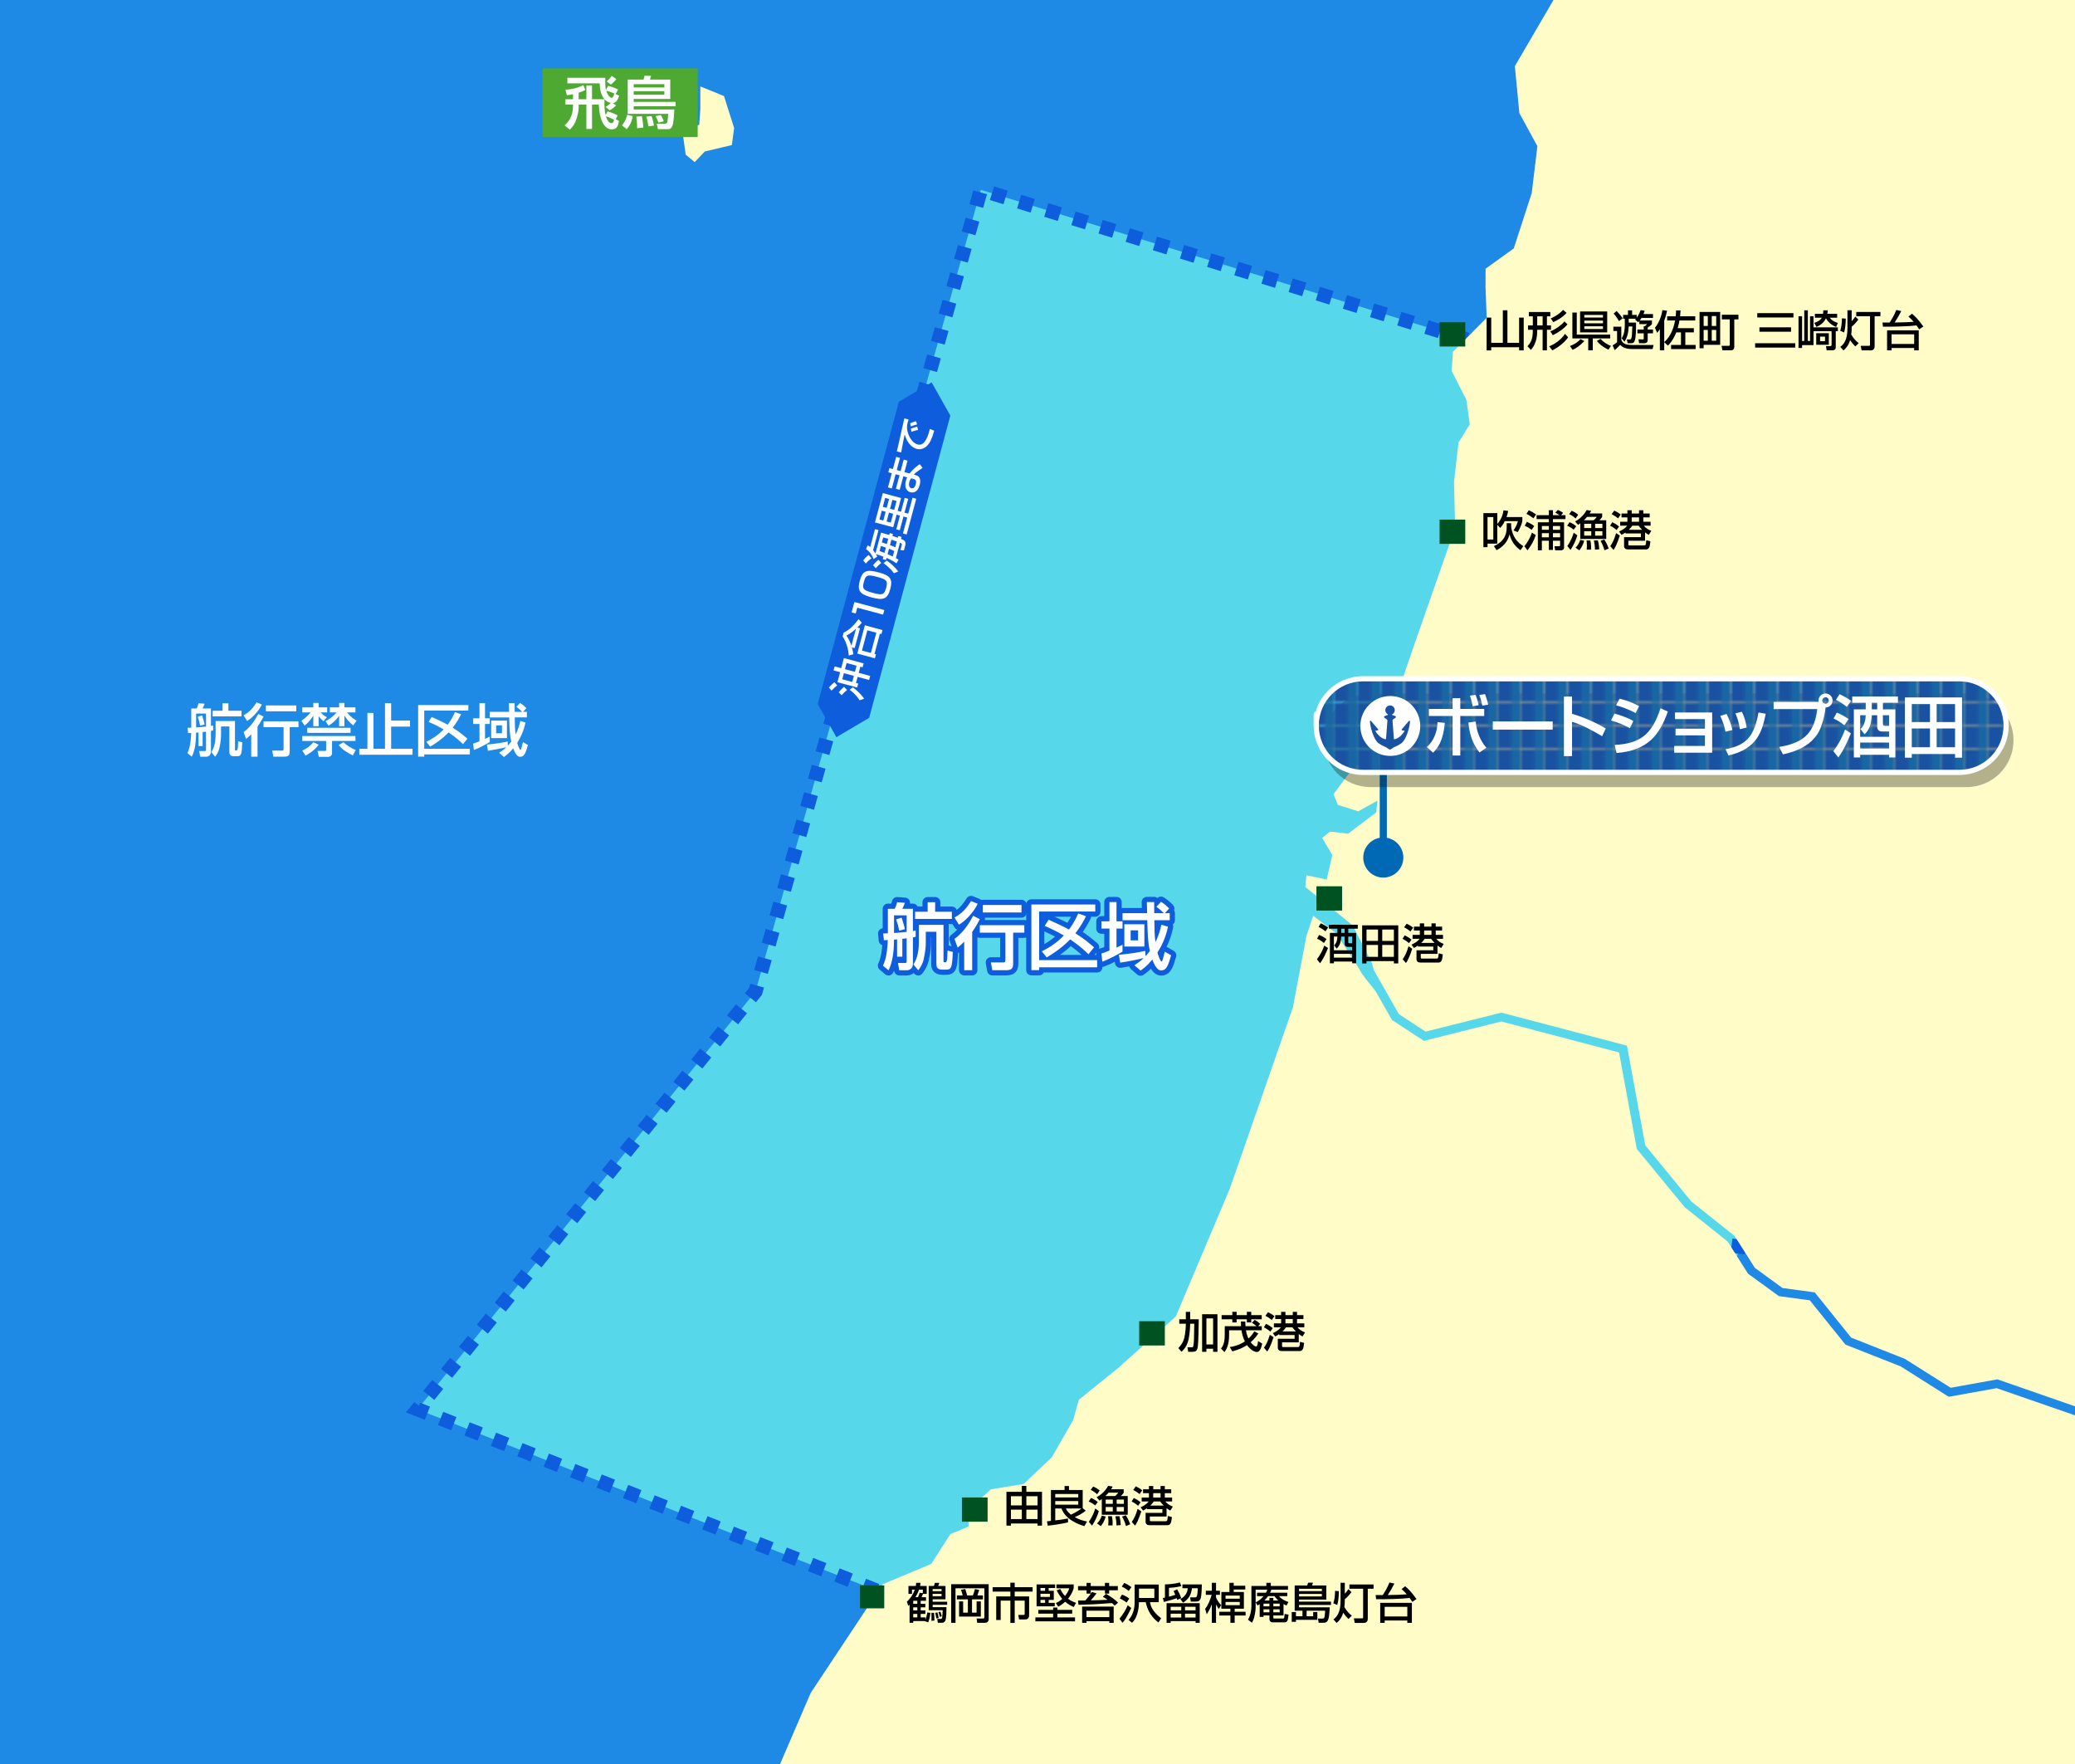
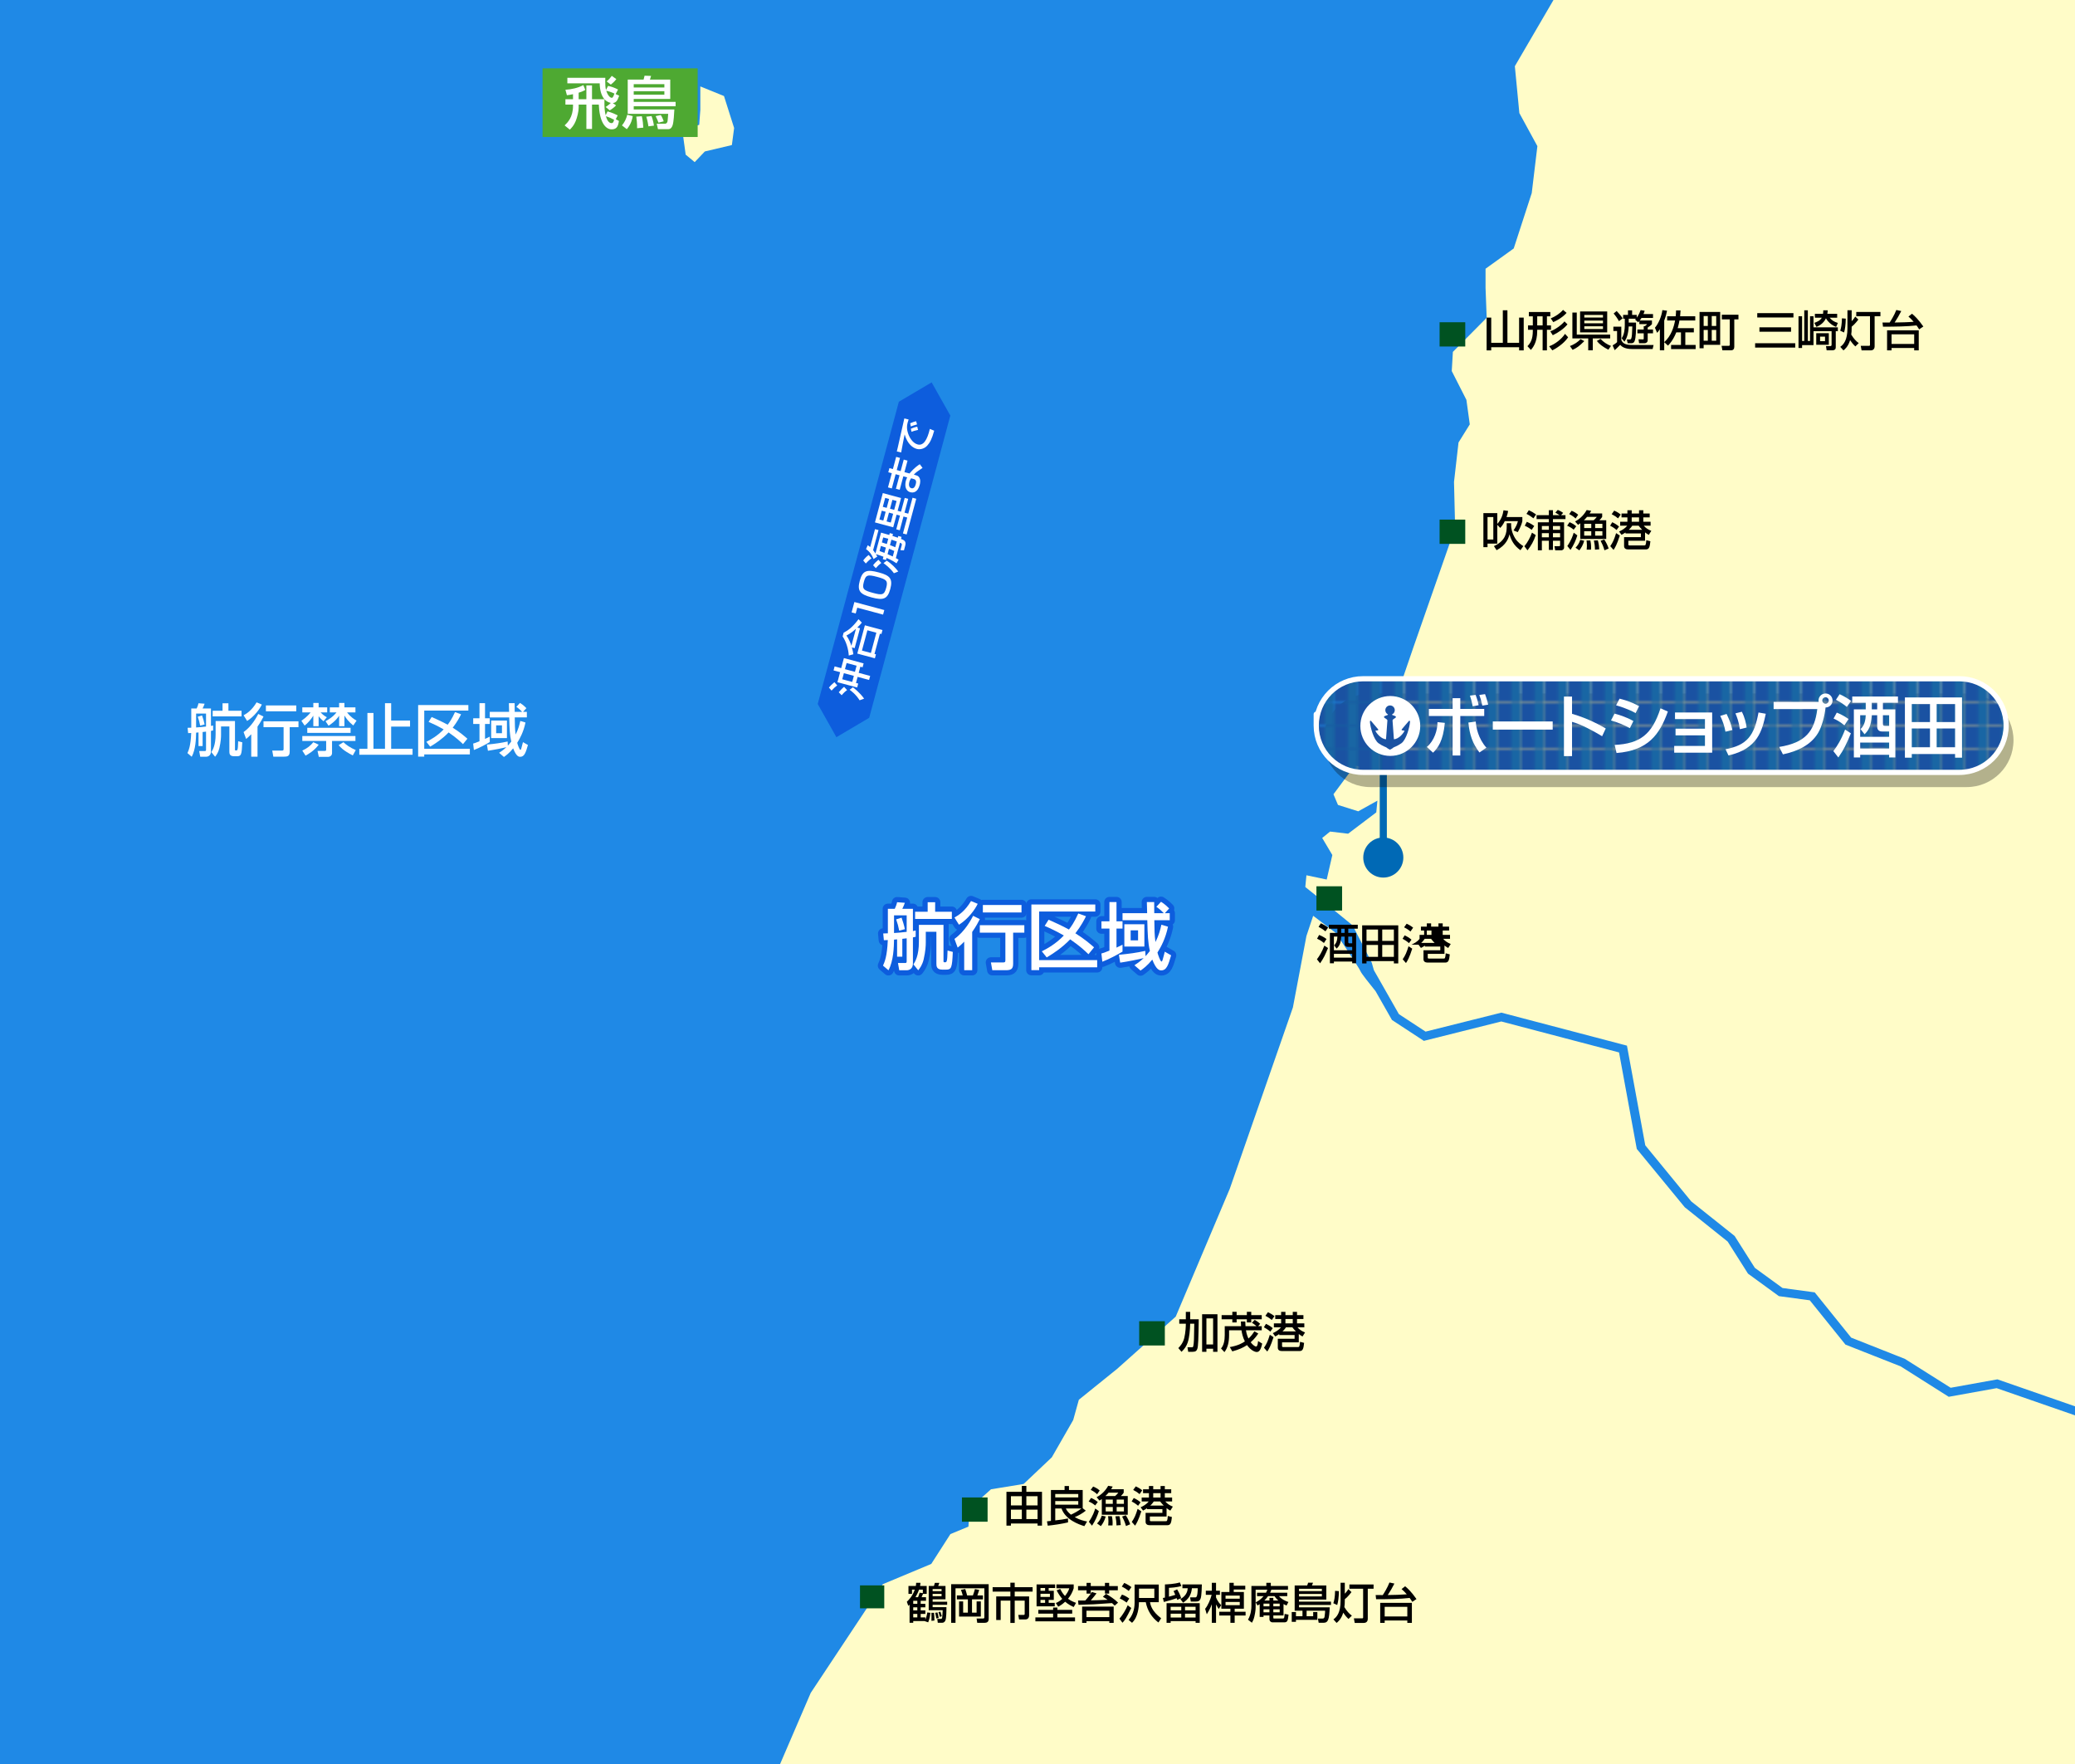
<svg xmlns="http://www.w3.org/2000/svg" width="800" height="680" version="1.1" viewBox="0 0 800 680">
  <defs>
    <style>
      .st0 {
        fill: #57d8ea;
        stroke-dasharray: 5.477;
        stroke-width: 5.477px;
      }

      .st0, .st1 {
        stroke: #0d5ddd;
      }

      .st2 {
        fill: #0d5ddd;
      }

      .st3 {
        fill: #fff;
      }

      .st4 {
        fill: #1966a4;
      }

      .st5, .st6, .st1, .st7 {
        fill: none;
      }

      .st8 {
        isolation: isolate;
      }

      .st6 {
        stroke: #fff;
        stroke-width: 2px;
      }

      .st6, .st1 {
        stroke-linejoin: round;
      }

      .st1 {
        stroke-width: 4px;
      }

      .st9 {
        fill: #4ea932;
      }

      .st10 {
        fill: url(#_新規パターンスウォッチ_1);
      }

      .st11 {
        fill: #1f89e6;
      }

      .st12 {
        fill: #0069b5;
      }

      .st13 {
        fill: #1a52a2;
      }

      .st14 {
        mix-blend-mode: multiply;
        opacity: .3;
      }

      .st7 {
        stroke: #0069b5;
        stroke-width: 2.741px;
      }

      .st15 {
        fill: #fffcc8;
      }

      .st16 {
        clip-path: url(#clippath);
      }

      .st17 {
        fill: #005221;
      }
    </style>
    <clipPath id="clippath">
      <rect class="st5" width="800" height="680" />
    </clipPath>
    <pattern id="_新規パターンスウォッチ_1" data-name="新規パターンスウォッチ 1" x="0" y="0" width="8.528" height="8.528" patternTransform="translate(154.842 226.209)" patternUnits="userSpaceOnUse" viewBox="0 0 8.528 8.528">
      <g>
        <rect class="st5" width="8.528" height="8.528" />
        <rect class="st13" x="0" width="8.528" height="8.528" />
        <rect class="st4" x="4.768" width="3.76" height="8.528" />
      </g>
    </pattern>
  </defs>
  <g class="st8">
    <g id="size">
      <g class="st16">
        <rect class="st11" x="-160.154" y="-69.822" width="1182.881" height="1045.383" />
-         <polygon class="st0" points="597.068 140.572 378.158 73.181 291.289 382.194 160.985 543.275 360.784 622.172 478.926 669.839 668.301 495.608 709.999 180.021 597.068 140.572" />
        <path class="st15" d="M693.059-177.483l-8.687,45.612-16.505,39.859-19.546,32.463-16.071,6.986-17.374.822-13.03,14.382-4.343,17.259,2.606,18.081-16.071,27.532,1.737,18.081,6.95,12.739-2.172,18.081-6.95,21.368-10.859,7.807v7.397l.434,11.506-13.03,13.149-.434,7.397,5.646,11.095,1.303,9.451-4.343,6.986-1.737,15.204.434,17.67-16.071,46.023-10.424,30.408-6.515,16.437-5.646-1.233-8.253,11.095,1.737,4.109,7.818,2.466,7.384-4.109-.434,4.52-10.859,8.218-6.95-.822-3.04,2.466,3.909,6.575-2.172,9.451-7.818-1.644-.434,4.52,8.687,6.986,9.556,7.807,7.384,14.382.805,2.876c3.4,5.975,9.376,16.475,9.65,16.954.604.398,9.158,6,10.288,6.742,1.469-.369,29.217-7.316,29.217-7.316l48.423,12.722s6.919,37.638,7.065,38.427c.516.629,17.723,21.615,17.723,21.615l16.725,13.326s7.472,11.785,7.798,12.296c.482.353,10.01,7.284,10.672,7.766.835.112,12.413,1.679,12.413,1.679,0,0,13.509,16.771,14.048,17.445.828.327,20.713,8.196,20.713,8.196,0,0,16.546,10.434,17.652,11.134,1.289-.234,18.015-3.246,18.015-3.246l52.865,18.367s31.188,17.544,31.819,17.901c.733.077,53.486,5.711,53.486,5.711l-.387,3.268-54.232-5.795-32.172-18.129s-50.784-17.618-51.67-17.926c-.896.164-18.47,3.329-18.47,3.329l-18.538-11.727-21.279-8.389s-12.939-16.068-13.75-17.076c-1.252-.167-11.911-1.609-11.911-1.609l-11.914-8.671s-7.553-11.913-7.838-12.363c-.434-.347-16.536-13.22-16.536-13.22l-18.511-22.511s-6.478-35.249-6.834-37.185c-2.002-.526-44.527-11.702-45.396-11.933-.886.222-29.855,7.477-29.855,7.477l-12.298-8.051-6.311-11.088c-2.335-2.883-5.546-6.93-5.82-7.708-.434-1.233-9.556-14.793-9.556-14.793l-8.687-6.575-2.606,7.807-5.212,27.532-24.323,69.857-20.849,49.311-22.586,20.135-14.768,11.917-2.172,7.808-8.253,14.382-10.859,10.273-12.596,2.055-8.253,7.397-.434,6.986-6.95,2.876-7.384,11.506-18.677,7.807-27.798,41.914-14.333,33.285-25.626,34.106-1.737,9.04-.869,39.037-6.515,11.506-37.354,68.624-2.606,13.971-12.162,10.273-1.303,16.437-13.899,14.382-1.303,12.739-5.212,9.862-2.172,11.506.869,11.095-6.081,13.971-.434,53.42h872.167V-180.36l-360.942,2.876Z" />
        <polygon class="st15" points="270.006 33.319 279.127 37.017 283.036 49.345 282.167 55.92 271.743 58.385 267.834 62.494 264.359 59.618 263.056 50.167 269.571 48.112 270.006 42.359 270.006 33.319" />
        <polygon class="st15" points="15.913 825.164 7.226 823.52 -.592 828.862 -5.37 837.081 -13.622 850.641 -22.309 858.449 -22.309 866.667 -26.653 873.653 -26.653 882.282 -21.441 882.282 -5.804 872.42 7.226 856.394 9.832 837.492 15.044 830.917 15.913 825.164" />
        <g>
          <path d="M577.267,202.304v7.264h-3.764v1.347h-1.594v-13.114h5.357v4.174c1.627-1.841,2.137-3.599,2.399-5.275l1.774.263c-.082.542-.197,1.2-.607,2.35h6.097v1.578c-.428,1.956-1.627,3.994-1.775,4.24l-1.627-.658c.921-1.38,1.43-2.449,1.693-3.583h-5.062c-.74,1.545-1.348,2.169-1.759,2.613l-1.134-1.2ZM573.504,199.312v8.661h2.235v-8.661h-2.235ZM582.608,201.679v.953c0,.657.214,2.728,1.562,4.897,1.002,1.611,2.448,2.547,3.139,2.991l-1.117,1.578c-2.58-1.841-3.55-3.862-4.224-6.13-.346,1.462-1.2,4.108-4.963,6.13l-1.036-1.578c4.618-2.104,4.931-5.275,4.931-7.576v-1.265h1.709Z" />
          <path d="M592.089,206.28c-.789,2.416-1.759,4.026-3.172,5.867l-1.2-1.578c1.102-1.298,2.285-3.385,2.926-5.243l1.446.953ZM588.654,201.153c1.545.657,2.284,1.183,2.859,1.61l-.986,1.479c-.395-.296-1.446-1.052-2.662-1.578l.789-1.512ZM589.427,196.683c1.117.526,1.692.854,2.793,1.644l-1.019,1.479c-.345-.263-1.562-1.2-2.679-1.709l.904-1.414ZM601.866,198.589h1.693v1.512h-4.832v1.249h4.289v9.794c0,.46-.41,1.002-1.15,1.002h-2.268l-.279-1.578h1.692c.444,0,.477-.197.477-.477v-1.644h-2.761v3.55h-1.577v-3.55h-2.695v3.698h-1.545v-10.797h4.24v-1.249h-4.733v-1.512h4.733v-1.906h1.577v1.906h2.563c-.542-.345-1.084-.674-1.643-.986l.937-1.035c.395.148.97.378,2.07,1.134l-.789.887ZM594.455,202.764v1.462h2.695v-1.462h-2.695ZM594.455,205.524v1.594h2.695v-1.594h-2.695ZM598.727,202.764v1.462h2.761v-1.462h-2.761ZM598.727,205.524v1.594h2.761v-1.594h-2.761Z" />
          <path d="M605.118,201.301c.592.23,1.545.674,2.597,1.561l-1.002,1.331c-.608-.526-1.364-1.068-2.515-1.528l.92-1.364ZM608.126,206.379c-.575,1.907-1.348,3.665-2.63,5.604l-1.232-1.496c1.545-2.202,2.186-4.158,2.465-5.127l1.397,1.019ZM605.924,196.897c.937.378,1.692.805,2.53,1.528l-1.002,1.446c-.526-.51-1.282-1.134-2.465-1.693l.937-1.282ZM607.271,201.021c1.167-.641,3.073-1.89,4.453-4.404l1.742.279c-.312.608-.477.838-.608,1.035h4.849v1.331c-.247.378-.526.756-1.085,1.298h2.646v7.214h-10.008v-6.047c-.296.213-.525.361-.871.591l-1.117-1.298ZM610.771,208.45c-.427,1.545-1.052,2.662-1.873,3.714l-1.463-1.035c.69-.69,1.381-1.627,1.824-3.024l1.512.345ZM611.873,199.263c-.296.362-.674.772-1.232,1.298h3.763c.51-.444.838-.789,1.232-1.298h-3.763ZM613.5,203.569v-1.643h-2.729v1.643h2.729ZM613.5,204.785h-2.729v1.709h2.729v-1.709ZM613.154,208.334c.115.526.279,1.43.279,2.613,0,.411-.016.657-.032.937h-1.677c.033-.312.099-.854.099-1.627,0-.92-.099-1.544-.147-1.923h1.479ZM616.047,208.302c.345,1.38.477,2.399.526,3.451l-1.644.131c-.033-1.446-.165-2.383-.411-3.517l1.528-.066ZM614.995,203.569h2.794v-1.643h-2.794v1.643ZM614.995,204.785v1.709h2.794v-1.709h-2.794ZM618.512,207.957c.772,1.2,1.266,2.268,1.693,3.484l-1.611.69c-.477-1.66-.985-2.711-1.495-3.665l1.413-.51Z" />
          <path d="M621.582,201.317c.756.329,1.808.937,2.629,1.66l-.953,1.331c-1.019-.888-1.972-1.414-2.481-1.66l.806-1.331ZM624.507,206.445c-1.084,3.418-1.89,4.782-2.415,5.538l-1.266-1.446c1.035-1.512,1.528-2.646,2.251-5.028l1.43.937ZM622.354,196.831c.723.312,1.61.805,2.498,1.512l-1.02,1.479c-.772-.658-1.249-.97-2.465-1.611l.986-1.38ZM624.227,204.9c.921-.427,2.252-1.101,3.106-2.251h-2.695v-1.512h2.794v-1.693h-2.269v-1.495h2.269v-1.249h1.659v1.249h2.827v-1.249h1.644v1.249h2.465v1.495h-2.465v1.693h2.81v1.512h-2.629c.821.97,1.659,1.463,2.908,1.989l-.97,1.545c-.41-.23-.788-.428-1.445-.954v3.221h-6.442v1.413c0,.197.049.395.395.395h5.686c.543,0,.674,0,.854-2.021l1.562.411c-.229,2.333-.525,3.155-1.758,3.155h-6.837c-.838,0-1.545-.361-1.545-1.298v-3.451h6.475v-1.43h-5.932v-.361c-.74.493-1.102.69-1.529.904l-.937-1.266ZM629.306,202.648c-.279.411-.592.888-1.348,1.578h5.177c-.525-.509-.888-.953-1.38-1.578h-2.449ZM629.092,199.444v1.693h2.827v-1.693h-2.827Z" />
        </g>
        <g>
          <path d="M574.932,122.435v9.712h4.47v-12.539h1.774v12.539h4.503v-9.712h1.775v12.638h-1.775v-1.216h-10.747v1.216h-1.775v-12.638h1.775Z" />
          <path d="M594.748,135.056v-7.938h-2.087v.46c0,4.47-1.709,6.458-2.432,7.313l-1.331-1.446c1.067-1.101,2.07-2.449,2.07-5.917v-.411h-1.857v-1.676h1.857v-3.5h-1.528v-1.66h8.266v1.66h-1.298v3.5h1.562v1.676h-1.562v7.938h-1.66ZM592.661,121.941v3.5h2.087v-3.5h-2.087ZM604.576,130.011c-1.036,1.594-3.188,3.566-6.081,5.045l-1.232-1.578c2.169-.723,4.848-2.777,6.113-4.782l1.2,1.315ZM604.329,125.031c-1.348,1.66-3.55,3.188-5.67,4.19l-.953-1.496c1.891-.69,4.224-2.317,5.473-3.829l1.15,1.134ZM603.984,120.61c-1.791,2.038-4.322,3.205-5.128,3.566l-.969-1.446c1.676-.69,3.517-1.857,4.732-3.271l1.364,1.15Z" />
          <path d="M610.818,131.49c-1.972,1.972-2.876,2.613-4.52,3.369l-1.019-1.462c1.43-.526,3.023-1.463,4.075-2.679l1.463.772ZM607.91,128.975h12.884v1.479h-6.705v4.585h-1.759v-4.585h-6.113v-9.958h1.693v8.479ZM609.191,120.068h10.452v8.052h-10.452v-8.052ZM610.818,121.399v1.019h7.198v-1.019h-7.198ZM610.818,123.585v1.035h7.198v-1.035h-7.198ZM610.818,125.787v1.035h7.198v-1.035h-7.198ZM620.087,134.809c-2.186-1.134-3.517-2.186-4.437-3.369l1.43-.805c1.035,1.183,2.563,2.169,4.01,2.711l-1.003,1.462Z" />
          <path d="M622.023,125.935h3.057v5.144c.525,1.15,1.314,1.906,4.272,1.906h8.168l-.361,1.562h-7.905c-3.105,0-4.125-1.101-4.602-1.611-1.348,1.364-1.495,1.512-2.136,2.054l-.772-1.857c.69-.411,1.266-.789,1.709-1.249v-4.289h-1.43v-1.66ZM623.289,119.887c.657.69,1.544,1.676,2.301,2.827l-1.414,1.101c-.525-1.002-1.396-2.218-2.054-2.958l1.167-.97ZM631.029,122.451c.92-1.298,1.265-2.235,1.512-2.909l1.545.246c-.115.362-.23.756-.461,1.282h3.682v1.495h-4.453c-.132.23-.296.51-.658.97h4.7v1.413c-.395.493-1.167,1.036-1.644,1.315v.756h2.055v1.463h-2.055v2.679c0,.756-.591,1.15-1.216,1.15h-2.104l-.214-1.528,1.644.049c.279.017.361-.065.361-.361v-1.988h-2.432v-1.463h2.432v-1.314h.477c.28-.181.642-.493.822-.756h-2.991v-1.199c-.214.263-.246.295-.427.493l-1.217-1.035c.197-.214.247-.279.312-.345h-2.761v1.496h2.826c0,2.941,0,5.801-.591,7.198-.247.575-.707.756-1.217.756h-1.43l-.312-1.462h1.166c.312,0,.46-.131.559-.427.247-.756.28-1.627.395-4.585h-1.396c-.181,3.123-.789,4.568-1.644,5.883l-1.068-1.331c1.02-1.446,1.2-3.632,1.2-4.996v-2.531h-.642v-1.479h1.874v-1.742h1.594v1.742h1.775v1.068Z" />
          <path d="M641.627,131.917v3.122h-1.677v-8.134c-.493.756-.756,1.035-1.068,1.396l-.838-1.972c1.381-1.578,2.531-4.29,2.876-6.787l1.791.23c-.147.707-.41,2.07-1.084,3.812v8.315c2.694-2.399,3.714-5.834,4.19-8.365h-3.057v-1.61h3.286c.099-.838.132-1.496.148-2.268h1.726c-.033.592-.065,1.331-.164,2.268h5.834v1.61h-6.081c-.115.657-.312,1.676-.69,2.975h6.229v1.61h-3.286v4.848h3.977v1.594h-9.466v-1.594h3.812v-4.848h-1.808c-1.232,3.057-2.662,4.569-3.188,5.111l-1.462-1.314Z" />
          <path d="M655.248,120.249h7.954v12.67h-6.376v1.331h-1.578v-14.001ZM656.826,121.827v3.829h1.61v-3.829h-1.61ZM656.826,127.184v4.158h1.61v-4.158h-1.61ZM659.948,121.827v3.829h1.726v-3.829h-1.726ZM659.948,127.184v4.158h1.726v-4.158h-1.726ZM666.899,123.108h-3.057v-1.775h6.409v1.775h-1.61v10.583c0,.772-.361,1.347-1.232,1.347h-3.353l-.312-1.725h2.744c.312,0,.411-.181.411-.395v-9.811Z" />
          <path d="M676.674,132.311h15.464v1.676h-15.464v-1.676ZM677.495,120.709h13.952v1.676h-13.952v-1.676ZM678.334,126.182h12.193v1.692h-12.193v-1.692Z" />
          <path d="M699.185,127.661v5.374h-4.404v1.101h-1.38v-12.227h1.38v9.532h.839v-11.833h1.38v11.833h.854v-9.532h1.331v4.273h9.384v1.479h-.805v6.015c0,.542,0,1.364-1.397,1.364h-2.12l-.246-1.61h1.594c.56,0,.56-.296.56-.723v-5.045h-6.969ZM704.658,119.608c-.032.493-.049.871-.147,1.38h3.796v1.479h-2.909c.871,1.002,1.627,1.545,3.172,2.021l-.674,1.545c-2.777-1.101-3.845-3.205-3.911-3.336-1.035,2.153-2.794,2.925-3.664,3.319l-.822-1.561c.674-.23,2.235-.772,2.893-1.989h-2.679v-1.479h3.139c.082-.509.082-.92.099-1.38h1.709ZM705.086,128.449v4.454h-4.849v-4.454h4.849ZM701.717,129.78v1.742h1.906v-1.742h-1.906Z" />
          <path d="M711.624,122.829c-.049,2.465-.279,4.076-.657,5.341l-1.495-.69c.361-.954.641-2.498.674-4.766l1.479.115ZM713.892,123.815c.757-.772,1.118-1.331,1.381-1.775l1.199,1.15c-1.232,1.644-2.218,2.465-2.58,2.761v.46c0,.92-.032,1.791-.164,2.563.97,1.594,1.874,2.564,2.893,3.287l-1.298,1.282c-.855-.772-1.414-1.512-2.038-2.416-.739,2.531-2.104,3.583-2.563,3.944l-1.217-1.364c1.266-.904,2.761-2.547,2.761-7.165v-6.951h1.627v4.223ZM724.984,120.249v1.643h-2.234v11.603c0,1.413-1.068,1.578-1.528,1.578h-3.501l-.328-1.758h3.105c.411,0,.461-.099.461-.428v-10.994h-5.292v-1.643h9.317Z" />
          <path d="M725.788,124.325c.345,0,1.923.016,2.744.016.444-.657,1.808-2.827,2.58-4.848l1.906.411c-.756,1.528-1.627,3.007-2.563,4.421,2.761-.049,4.931-.083,7.346-.28-.937-1.068-1.479-1.544-2.021-2.021l1.381-1.085c.854.707,2.284,1.956,4.371,4.93l-1.627,1.085c-.246-.411-.509-.838-1.002-1.512-3.517.427-8.414.493-12.934.493l-.181-1.61ZM739.757,127.332v7.724h-1.759v-.92h-8.727v.92h-1.725v-7.724h12.21ZM729.271,128.876v3.714h8.727v-3.714h-8.727Z" />
        </g>
        <g>
          <rect class="st9" x="209.18" y="26.347" width="59.801" height="26.462" />
          <g>
            <path class="st3" d="M223.097,38.248h2.971v-5.325h2.178v5.325h4.797c-.066,3.322.088,4.643.462,6.161l.727-1.474c1.826.506,3.234,1.188,3.916,1.54l-.748,1.474,1.232.682c-.265,1.541-.572,3.235-2.772,3.235-2.75,0-4.774-3.389-4.995-9.55h-2.618v9.396h-2.178v-9.396h-2.971v1.21c0,1.43-.595,3.785-1.145,5.148-.682,1.672-1.584,2.619-2.267,3.301l-2.002-1.628c1.188-1.144,3.234-3.168,3.234-7.547v-.484h-2.926v-2.068h2.926v-1.937c-.968.22-1.606.308-2.354.396l-.571-2.112c2.2-.11,4.973-.704,6.908-1.804l.748,1.87c-.374.22-.968.594-2.552,1.078v2.509ZM233.504,41.24c.968-.616,1.628-1.232,2.002-1.562-2.046-.396-4.202-2.354-4.29-7.547h-12.476v-2.134h14.632c-.022.506-.022.88-.022,1.452,0,1.034.022,2.223.286,3.234l.792-1.562c1.276.264,2.377.616,3.851,1.386l-.924,1.76,1.364.616c-.66,1.892-1.166,2.728-2.465,2.838l1.255.902c-.616.704-1.65,1.475-2.442,1.915l-1.562-1.298ZM235.726,47.467c.374,0,.77-.066,1.034-1.298-1.211-.66-1.805-.924-3.146-1.364.616,2.354,1.672,2.663,2.112,2.663ZM233.724,34.969c.507,1.584,1.387,2.729,2.135,2.729.22,0,.484,0,1.034-1.628-1.343-.616-2.376-.924-3.169-1.1ZM237.618,30.48c-.615.88-1.562,1.694-2.112,2.135l-1.628-1.232c1.013-.814,1.606-1.606,1.98-2.134l1.76,1.232Z" />
            <path class="st3" d="M239.794,48.347c1.034-1.254,1.65-2.574,2.046-4.114l2.112.528c-.154.924-.528,2.948-2.288,5.039l-1.87-1.452ZM260.476,40.954h-16.15v1.254h15.666c-.088,1.672-.241,4.687-.659,6.029-.507,1.562-1.387,1.562-1.805,1.562h-3.851l-.484-2.112h3.169c.352,0,.682-.132.902-.616.132-.33.153-.638.352-3.19h-15.601v-13.202h6.117c.066-.198.309-1.254.374-1.496l2.509.088c-.066.22-.374,1.188-.44,1.408h7.833v7.459h-14.082v1.145h16.15v1.672ZM244.326,32.438v1.298h11.815v-1.298h-11.815ZM244.326,35.167v1.342h11.815v-1.342h-11.815ZM245.625,49.425c.044-1.54-.154-3.432-.309-4.466l2.135-.154c.352,1.496.527,3.367.571,4.401l-2.397.22ZM250.003,48.699c-.065-.374-.352-2.332-.836-3.718l2.024-.242c.352.814.814,2.685.924,3.697l-2.112.264ZM253.876,47.291c-.286-.814-.704-1.782-1.101-2.53l1.98-.418c.44.616.946,1.782,1.145,2.42l-2.024.528Z" />
          </g>
        </g>
        <g>
          <path d="M512.009,365.451c-1.101,2.629-1.676,3.911-3.057,5.883l-1.216-1.545c.97-1.282,1.89-2.744,2.859-5.259l1.413.92ZM508.574,360.406c1.381.526,2.383,1.232,2.859,1.561l-1.002,1.545c-1.102-.953-2.202-1.463-2.646-1.66l.789-1.446ZM509.265,355.92c.707.312,1.841.92,2.777,1.626l-1.019,1.463c-.986-.772-1.545-1.134-2.663-1.726l.904-1.364ZM512.338,356.478h11.142v1.528h-3.664v1.61h3.023v11.717h-1.512v-.657h-7.05v.657h-1.545v-11.717h2.892v-1.61h-3.286v-1.528ZM514.359,364.416c.41-.411,1.199-1.2,1.265-3.369h-1.347v5.259h7.05v-1.298h-1.709c-.329,0-1.2-.082-1.2-1.199v-2.761h-1.314c-.197,2.794-.789,3.648-1.759,4.634l-.985-1.265ZM514.277,367.703v1.446h7.05v-1.446h-7.05ZM517.087,358.007v1.61h1.331v-1.61h-1.331ZM519.815,361.047v2.137c0,.394.213.443.477.443h1.035v-2.58h-1.512Z" />
          <path d="M539.09,356.708v14.675h-1.692v-.887h-10.551v.887h-1.677v-14.675h13.92ZM526.847,358.319v4.388h4.438v-4.388h-4.438ZM526.847,364.268v4.585h4.438v-4.585h-4.438ZM532.91,358.319v4.388h4.487v-4.388h-4.487ZM532.91,364.268v4.585h4.487v-4.585h-4.487Z" />
-           <path d="M541.553,360.57c.756.329,1.808.937,2.629,1.66l-.953,1.331c-1.019-.888-1.972-1.414-2.481-1.66l.806-1.331ZM544.477,365.698c-1.084,3.418-1.89,4.782-2.415,5.538l-1.266-1.446c1.035-1.512,1.528-2.646,2.251-5.028l1.43.937ZM542.325,356.084c.723.312,1.61.805,2.498,1.512l-1.02,1.479c-.772-.658-1.249-.97-2.465-1.611l.986-1.38ZM544.198,364.153c.921-.427,2.252-1.101,3.106-2.251h-2.695v-1.512h2.794v-1.693h-2.269v-1.495h2.269v-1.249h1.659v1.249h2.827v-1.249h1.644v1.249h2.465v1.495h-2.465v1.693h2.81v1.512h-2.629c.821.97,1.659,1.463,2.908,1.989l-.97,1.545c-.41-.23-.788-.428-1.445-.954v3.221h-6.442v1.413c0,.197.049.395.395.395h5.686c.543,0,.674,0,.854-2.021l1.562.411c-.229,2.333-.525,3.155-1.758,3.155h-6.837c-.838,0-1.545-.361-1.545-1.298v-3.451h6.475v-1.43h-5.932v-.361c-.74.493-1.102.69-1.529.904l-.937-1.266ZM549.276,361.901c-.279.411-.592.888-1.348,1.578h5.177c-.525-.509-.888-.953-1.38-1.578h-2.449ZM549.062,358.697v1.693h2.827v-1.693h-2.827Z" />
+           <path d="M541.553,360.57c.756.329,1.808.937,2.629,1.66l-.953,1.331c-1.019-.888-1.972-1.414-2.481-1.66l.806-1.331ZM544.477,365.698c-1.084,3.418-1.89,4.782-2.415,5.538l-1.266-1.446c1.035-1.512,1.528-2.646,2.251-5.028l1.43.937ZM542.325,356.084c.723.312,1.61.805,2.498,1.512l-1.02,1.479c-.772-.658-1.249-.97-2.465-1.611l.986-1.38ZM544.198,364.153c.921-.427,2.252-1.101,3.106-2.251v-1.512h2.794v-1.693h-2.269v-1.495h2.269v-1.249h1.659v1.249h2.827v-1.249h1.644v1.249h2.465v1.495h-2.465v1.693h2.81v1.512h-2.629c.821.97,1.659,1.463,2.908,1.989l-.97,1.545c-.41-.23-.788-.428-1.445-.954v3.221h-6.442v1.413c0,.197.049.395.395.395h5.686c.543,0,.674,0,.854-2.021l1.562.411c-.229,2.333-.525,3.155-1.758,3.155h-6.837c-.838,0-1.545-.361-1.545-1.298v-3.451h6.475v-1.43h-5.932v-.361c-.74.493-1.102.69-1.529.904l-.937-1.266ZM549.276,361.901c-.279.411-.592.888-1.348,1.578h5.177c-.525-.509-.888-.953-1.38-1.578h-2.449ZM549.062,358.697v1.693h2.827v-1.693h-2.827Z" />
        </g>
        <g>
          <path d="M457.186,510.265h-2.53v-1.709h2.53v-2.843h1.677v2.843h3.303c-.115,7.478-.181,10.501-.575,11.487-.279.674-.607,1.068-1.89,1.068h-1.594l-.279-1.742h1.659c.279,0,.477-.033.575-.443.279-1.282.296-2.712.378-8.661h-1.577c0,.822-.099,2.613-.247,3.714-.312,2.367-.591,4.832-3.089,7.133l-1.232-1.446c.559-.575,1.774-1.824,2.284-3.862.525-2.119.607-4.65.607-5.274v-.264ZM463.465,506.616h5.916v14.495h-1.677v-1.2h-2.58v1.2h-1.659v-14.495ZM465.124,508.228v10.041h2.58v-10.041h-2.58Z" />
          <path d="M474.128,519.287c3.106-.542,4.766-1.463,5.817-2.186-.821-1.692-1.134-3.123-1.298-4.289h-4.782v1.84c0,2.729-.526,4.931-1.792,6.574l-1.314-1.414c1.035-1.166,1.43-2.974,1.43-5.144v-3.435h6.294c-.049-.937-.049-1.364-.065-1.824h1.692c0,.493.017,1.085.083,1.824h4.239c-.099-.099-.903-.805-1.758-1.331l1.067-1.101c.395.229,1.315.756,2.104,1.512l-.771.92h1.38v1.578h-6.08c.213,1.561.756,2.744.97,3.188,1.002-.92,1.659-1.824,2.268-2.793l1.512.854c-.51.739-1.446,2.087-2.925,3.368.788,1.068,1.726,1.66,2.054,1.66.674,0,.772-1.988.772-2.137l1.61.986c-.607,2.859-1.396,3.237-2.136,3.237-.69,0-2.301-.657-3.715-2.662-1.462.986-3.105,1.726-5.669,2.433l-.986-1.66ZM475.114,505.68h1.659v1.282h3.944v-1.282h1.692v1.282h4.043v1.61h-4.043v1.199h-1.692v-1.199h-3.944v1.199h-1.659v-1.199h-4.125v-1.61h4.125v-1.282Z" />
          <path d="M488.078,510.331c.756.328,1.808.937,2.629,1.659l-.953,1.331c-1.019-.887-1.972-1.413-2.481-1.659l.806-1.331ZM491.003,515.458c-1.084,3.418-1.89,4.782-2.415,5.538l-1.266-1.446c1.035-1.512,1.528-2.646,2.251-5.028l1.43.937ZM488.85,505.845c.723.312,1.61.805,2.498,1.512l-1.02,1.479c-.771-.657-1.249-.97-2.465-1.61l.986-1.38ZM490.724,513.913c.921-.427,2.252-1.101,3.106-2.251h-2.695v-1.512h2.794v-1.693h-2.268v-1.495h2.268v-1.249h1.659v1.249h2.827v-1.249h1.644v1.249h2.465v1.495h-2.465v1.693h2.81v1.512h-2.629c.821.97,1.659,1.462,2.908,1.988l-.969,1.545c-.411-.23-.789-.428-1.446-.953v3.221h-6.442v1.413c0,.197.049.395.395.395h5.686c.543,0,.674,0,.854-2.021l1.562.411c-.229,2.334-.525,3.155-1.758,3.155h-6.837c-.838,0-1.545-.361-1.545-1.298v-3.451h6.475v-1.43h-5.932v-.362c-.74.493-1.102.69-1.528.904l-.938-1.266ZM495.802,511.662c-.279.41-.592.887-1.348,1.577h5.177c-.525-.509-.888-.953-1.38-1.577h-2.449ZM495.588,508.457v1.693h2.827v-1.693h-2.827Z" />
        </g>
        <g>
          <path d="M395.702,572.81v2.269h6.031v13.031h-1.709v-.821h-10.271v.821h-1.726v-13.031h5.933v-2.269h1.741ZM389.754,576.77v3.55h4.207v-3.55h-4.207ZM389.754,581.947v3.632h4.207v-3.632h-4.207ZM395.702,576.77v3.55h4.322v-3.55h-4.322ZM395.702,581.947v3.632h4.322v-3.632h-4.322Z" />
          <path d="M403.654,586.45c.279-.033,1.184-.132,1.528-.165v-11.914h5.259v-1.528h1.692v1.528h5.292v7.033l1.2.938c-1.299,1.035-2.745,1.873-4.273,2.497,1.973,1.102,3.632,1.463,4.766,1.677l-1.052,1.791c-2.251-.69-7.312-2.515-8.808-6.804h-2.416v4.585c2.333-.263,2.991-.345,4.913-.739l.017,1.512c-2.268.543-5.473,1.035-7.822,1.266l-.296-1.676ZM406.843,575.916v1.314h8.874v-1.314h-8.874ZM406.843,578.644v1.397h8.874v-1.397h-8.874ZM410.934,581.503c.181.411.559,1.266,1.956,2.383,1.216-.525,2.908-1.479,4.059-2.383h-6.015Z" />
          <path d="M420.644,577.444c.592.229,1.545.674,2.597,1.561l-1.002,1.332c-.608-.526-1.364-1.068-2.515-1.528l.92-1.364ZM423.652,582.522c-.575,1.906-1.348,3.664-2.63,5.604l-1.232-1.495c1.545-2.202,2.186-4.158,2.465-5.128l1.397,1.02ZM421.45,573.04c.937.378,1.692.805,2.53,1.528l-1.002,1.446c-.526-.51-1.282-1.134-2.465-1.693l.937-1.281ZM422.798,577.165c1.167-.642,3.073-1.891,4.453-4.404l1.742.279c-.312.608-.477.838-.608,1.035h4.849v1.331c-.247.378-.526.756-1.085,1.299h2.646v7.214h-10.008v-6.048c-.296.214-.526.362-.871.592l-1.117-1.298ZM426.298,584.593c-.427,1.545-1.052,2.662-1.873,3.714l-1.463-1.035c.69-.69,1.381-1.627,1.824-3.023l1.512.345ZM427.399,575.406c-.296.361-.674.772-1.232,1.299h3.763c.51-.444.838-.789,1.232-1.299h-3.763ZM429.026,579.712v-1.644h-2.729v1.644h2.729ZM429.026,580.928h-2.729v1.709h2.729v-1.709ZM428.681,584.478c.115.526.279,1.43.279,2.613,0,.411-.016.657-.032.937h-1.677c.033-.312.099-.854.099-1.627,0-.92-.099-1.545-.147-1.923h1.479ZM431.573,584.445c.345,1.38.477,2.398.526,3.45l-1.644.132c-.033-1.446-.165-2.383-.411-3.517l1.528-.065ZM430.521,579.712h2.794v-1.644h-2.794v1.644ZM430.521,580.928v1.709h2.794v-1.709h-2.794ZM434.038,584.1c.772,1.2,1.266,2.268,1.693,3.484l-1.611.69c-.477-1.66-.985-2.712-1.495-3.665l1.413-.51Z" />
          <path d="M437.108,577.461c.756.328,1.808.937,2.629,1.659l-.953,1.331c-1.019-.887-1.972-1.413-2.481-1.659l.806-1.331ZM440.033,582.588c-1.084,3.418-1.89,4.782-2.415,5.538l-1.266-1.446c1.035-1.512,1.528-2.646,2.251-5.028l1.43.937ZM437.881,572.975c.723.312,1.61.805,2.498,1.512l-1.02,1.479c-.771-.657-1.249-.97-2.465-1.61l.986-1.38ZM439.754,581.043c.921-.427,2.252-1.101,3.106-2.251h-2.695v-1.512h2.794v-1.693h-2.268v-1.495h2.268v-1.249h1.659v1.249h2.827v-1.249h1.644v1.249h2.465v1.495h-2.465v1.693h2.81v1.512h-2.629c.821.97,1.659,1.462,2.908,1.988l-.969,1.545c-.411-.23-.789-.428-1.446-.953v3.221h-6.442v1.413c0,.197.049.395.395.395h5.686c.543,0,.674,0,.854-2.021l1.562.411c-.229,2.334-.525,3.155-1.758,3.155h-6.837c-.838,0-1.545-.361-1.545-1.298v-3.451h6.475v-1.43h-5.932v-.362c-.74.493-1.102.69-1.528.904l-.938-1.266ZM444.832,578.792c-.279.41-.592.887-1.348,1.577h5.177c-.525-.509-.888-.953-1.38-1.577h-2.449ZM444.618,575.587v1.693h2.827v-1.693h-2.827Z" />
        </g>
        <g>
          <path d="M350.677,618.58c-.181.164-.23.214-.493.46l-.559-1.594c.608-.575,2.104-1.973,3.073-4.667h-1.085v1.643h-1.364v-3.057h2.844c.099-.624.114-.772.114-1.199h1.66c-.033.411-.033.69-.147,1.199h2.563v3.057h-1.413c-.132.312-.264.625-.56,1.282h1.71v1.381h-2.055v1.166h1.791v1.364h-1.791v1.167h1.791v1.364h-1.791v1.331h1.791v.953c.23-.543.608-1.726.756-2.844l1.2.132c-.065.559-.214,2.087-.854,3.665l-1.348-.46.017-.033h-4.438v.674h-1.413v-6.984ZM352.09,617.085v1.166h1.578v-1.166h-1.578ZM352.09,619.615v1.167h1.578v-1.167h-1.578ZM352.09,622.146v1.331h1.578v-1.331h-1.578ZM353.947,615.704c.229-.525.443-1.199.607-1.742l1.232.181v-1.363h-1.462c-.411,1.199-.921,2.136-1.381,2.925h1.003ZM362.164,610.166c-.132.411-.197.608-.444,1.199h2.811v5.145h-4.963v.937h5.604v1.167h-5.604v.92h5.324c0,1.035,0,4.371-.427,5.177-.23.443-.543.854-1.266.854h-1.644l-.197-1.512h1.216c.395,0,.608,0,.69-.592.066-.378.148-2.317.181-2.744h-5.39v-9.352h2.021c.099-.279.213-.607.361-1.199h1.726ZM360.109,621.719c.082.707.148,2.317.148,2.975l-1.15.115c.017-.263.032-.361.032-1.282,0-.493,0-1.38-.032-1.808h1.002ZM359.567,612.565v.805h3.451v-.805h-3.451ZM359.567,614.422v.904h3.451v-.904h-3.451ZM361.425,621.571c.181.542.41,1.512.477,2.136l-.888.197c-.082-.477-.361-1.856-.428-2.186l.839-.147ZM362.574,621.259c.247.739.362,1.134.526,1.759l-.723.295c-.165-.657-.461-1.561-.56-1.84l.756-.214Z" />
          <path d="M366.714,610.691h14.462v13.427c0,1.134-.724,1.463-1.595,1.463h-2.81l-.247-1.66h2.481c.428,0,.51-.23.51-.542v-11.109h-11.126v13.312h-1.676v-14.89ZM368.916,615.014h2.251c-.181-.871-.641-2.037-.689-2.136l1.659-.329c.148.428.526,1.577.74,2.465h2.218c.346-.953.493-1.38.789-2.448l1.644.328c-.312.97-.428,1.348-.707,2.12h2.153v1.512h-4.224v5.128h1.774v-4.339h1.627v5.851h-8.381v-5.851h1.562v4.339h1.824v-5.128h-4.24v-1.512Z" />
          <path d="M389.538,610.116h1.677v1.726h6.901v1.71h-6.901v1.856h5.555v7.116c0,.395,0,1.758-1.496,1.758h-2.383l-.296-1.758h2.071c.345,0,.394-.165.394-.493v-5.013h-3.845v8.611h-1.677v-8.611h-3.73v7.461h-1.726v-9.071h5.456v-1.856h-6.836v-1.71h6.836v-1.726Z" />
          <path d="M413.381,620.585v1.463h-5.72v1.43h6.804v1.528h-15.283v-1.528h6.837v-1.43h-5.703v-1.463h5.703v-.888h1.643v.888h5.72ZM399.642,610.774h7.149v1.38h-2.481v1.068h1.972v3.517h-1.972v1.134h2.333v1.348h-7.001v-8.446ZM401.154,612.154v1.068h1.774v-1.068h-1.774ZM401.154,614.373v1.216h3.632v-1.216h-3.632ZM401.154,616.739v1.134h1.774v-1.134h-1.774ZM408.763,612.532c.312.625.854,1.66,1.824,2.695.493-.608,1.396-1.808,1.644-2.958h-4.931v-1.495h6.656v1.462c-.428,1.463-1.15,2.827-2.186,4.06,1.149.854,2.218,1.266,3.089,1.577l-.903,1.61c-.608-.279-1.906-.838-3.287-2.037-1.184,1.084-2.038,1.561-2.662,1.923l-.937-1.43c.46-.181,1.348-.56,2.481-1.595-.592-.689-1.282-1.577-2.17-3.286l1.381-.526Z" />
          <path d="M418.917,610.183h1.61v1.232h5.473v-1.232h1.627v1.232h3.336v1.61h-3.336v1.298h-1.627v-1.298h-5.473v1.298h-1.61v-1.298h-3.287v-1.61h3.287v-1.232ZM429.779,618.941c-.296-.296-.51-.51-1.052-.97-7.182.51-7.494.526-12.917.657l-.181-1.643c.132,0,2.515-.017,2.811-.017.788-.888,1.758-2.038,2.514-3.271l1.808.525c-.509.658-1.265,1.66-2.202,2.695,2.088-.032,2.531-.049,6.476-.213-.493-.346-.937-.625-1.824-1.184l1.216-1.117c1.331.772,3.401,2.119,4.635,3.401l-1.282,1.134ZM429.368,619.319v6.278h-1.676v-.658h-8.809v.658h-1.677v-6.278h12.161ZM418.884,620.897v2.481h8.809v-2.481h-8.809Z" />
          <path d="M436.153,619.862c-1.89,3.845-2.563,4.864-3.401,5.686l-1.15-1.577c1.266-1.463,2.465-3.451,3.172-5.16l1.38,1.052ZM432.555,614.701c.937.296,1.61.658,2.826,1.513l-1.019,1.561c-1.348-.985-1.939-1.281-2.662-1.577l.854-1.496ZM433.442,610.199c1.363.559,2.596,1.462,2.777,1.61l-1.036,1.479c-.953-.739-1.479-1.084-2.679-1.692l.938-1.396ZM446.753,610.807v6.804h-3.368c.213,1.249.706,3.468,4.289,6.212l-1.052,1.627c-2.531-1.906-4.257-4.568-4.881-7.839h-2.613c-.033,1.841-.361,5.785-2.679,7.954l-1.331-1.117c1.413-1.595,2.317-3.73,2.317-6.656v-6.984h9.317ZM439.128,612.385v3.615h5.916v-3.615h-5.916Z" />
          <path d="M448.329,616c.395-.065.542-.099.805-.148v-5.077c.756-.033,3.615-.115,5.752-.772l.575,1.38c-1.66.559-4.207.69-4.782.707v3.401c.428-.099,1.397-.361,2.449-.706-.411-.953-.493-1.102-.69-1.43l1.396-.674c.279.477,1.102,1.824,1.562,3.401l-1.528.641c-.099-.328-.115-.395-.214-.657-1.085.428-3.237,1.052-4.946,1.479l-.378-1.545ZM462.544,618.005v7.576h-1.594v-.657h-9.614v.657h-1.577v-7.576h12.785ZM451.336,619.386v1.363h4.092v-1.363h-4.092ZM451.336,622.063v1.463h4.092v-1.463h-4.092ZM463.365,610.774c-.016.312-.049,4.453-.492,5.488-.362.871-.806,1.117-1.874,1.117h-1.89l-.279-1.61h1.906c.51,0,.953,0,1.052-3.517h-2.252c-.263,2.646-1.413,4.272-3.401,5.571l-1.068-1.397c1.841-.985,2.777-2.481,2.843-4.174h-2.037v-1.479h7.493ZM456.874,619.386v1.363h4.076v-1.363h-4.076ZM456.874,622.063v1.463h4.076v-1.463h-4.076Z" />
          <path d="M464.628,620.174c1.117-1.314,2.087-3.697,2.515-5.39h-2.252v-1.578h2.317v-3.057h1.627v3.057h1.495v1.578h-1.495v1.035c.674,1.594,1.495,2.448,1.972,2.941l-.92,1.479c-.263-.395-.559-.806-1.052-1.742v7.083h-1.627v-7.182c-.361,1.019-.723,1.906-1.939,3.895l-.641-2.12ZM473.995,610.149h1.66v1.134h4.453v1.446h-4.453v.97h3.911v6.442h-3.55v1.166h4.207v1.463h-4.207v2.811h-1.644v-2.811h-4.289v-1.463h4.289v-1.166h-3.483v-6.442h3.105v-3.55ZM472.5,615.08v1.199h5.473v-1.199h-5.473ZM472.5,617.545v1.232h5.473v-1.232h-5.473Z" />
          <path d="M485.661,618.399c-.246.147-.428.263-.838.493l-.69-1.217c.674-.345,1.841-.953,3.04-2.383h-2.53v-1.314h3.451c.263-.46.394-.821.509-1.167h-4.503v6.327c0,.904,0,1.923-.493,4.026-.263,1.134-.641,1.89-.937,2.383l-1.512-1.167c1.15-2.005,1.314-4.157,1.314-5.259v-7.757h5.752v-1.199h1.726v1.199h6.623v1.446h-6.426c-.049.165-.164.51-.46,1.167h6.606v1.314h-3.188c.904,1.15,2.268,1.775,3.632,2.269l-.739,1.363c-.329-.147-.674-.312-1.15-.575v4.388h-3.928v.888c0,.23.049.296.378.296h3.319c.378,0,.46-.246.526-.51.032-.181.115-1.052.147-1.265l1.496.279c-.247,2.12-.329,2.975-1.627,2.975h-4.602c-.378,0-1.134-.329-1.134-1.233v-1.43h-2.285v.56h-1.479v-4.897ZM487.14,618.169v1.052h2.285v-1.052h-2.285ZM487.14,620.371v1.15h2.285v-1.15h-2.285ZM489.425,616.986v-1.02h1.495v1.02h1.939c-.822-.724-1.184-1.233-1.496-1.693h-2.465c-.542.772-1.002,1.266-1.446,1.693h1.973ZM490.92,618.169v1.052h2.448v-1.052h-2.448ZM490.92,620.371v1.15h2.448v-1.15h-2.448Z" />
          <path d="M513.152,618.679h-12.325v.92h11.832c-.181,4.585-.591,5.949-2.268,5.949h-1.988l-.296-1.61h1.644c.477,0,.805-.05.92-.69.197-1.216.214-1.972.214-2.35h-7.132v2.152h2.53v-1.627h1.61v3.008h-8.249v.772h-1.627v-3.78h1.627v1.627h2.514v-2.152h-3.007v-9.729h4.814c.148-.295.279-.706.362-1.052h1.89c-.115.362-.247.724-.411,1.052h5.538v5.44h-10.518v.805h12.325v1.266ZM500.827,612.45v.904h8.809v-.904h-8.809ZM500.827,614.438v.97h8.809v-.97h-8.809Z" />
          <path d="M516.207,613.37c-.049,2.466-.279,4.076-.657,5.342l-1.495-.69c.361-.953.641-2.498.674-4.766l1.479.114ZM518.475,614.356c.757-.772,1.118-1.331,1.381-1.774l1.199,1.15c-1.232,1.643-2.218,2.465-2.58,2.761v.46c0,.92-.032,1.791-.164,2.563.97,1.594,1.874,2.563,2.893,3.287l-1.298,1.281c-.855-.772-1.414-1.512-2.038-2.415-.739,2.53-2.104,3.582-2.563,3.943l-1.217-1.363c1.266-.904,2.761-2.548,2.761-7.165v-6.952h1.627v4.224ZM529.567,610.79v1.644h-2.234v11.603c0,1.413-1.068,1.577-1.528,1.577h-3.501l-.328-1.758h3.105c.411,0,.461-.099.461-.428v-10.994h-5.292v-1.644h9.317Z" />
          <path d="M530.37,614.866c.345,0,1.923.017,2.744.017.444-.658,1.808-2.827,2.58-4.849l1.906.411c-.756,1.528-1.627,3.008-2.563,4.421,2.761-.05,4.931-.082,7.346-.279-.937-1.068-1.479-1.545-2.021-2.021l1.381-1.085c.854.707,2.284,1.956,4.371,4.931l-1.627,1.084c-.246-.41-.509-.838-1.002-1.512-3.517.428-8.414.493-12.934.493l-.181-1.61ZM544.339,617.873v7.725h-1.759v-.921h-8.727v.921h-1.725v-7.725h12.21ZM533.853,619.418v3.714h8.727v-3.714h-8.727Z" />
        </g>
        <rect class="st17" x="370.866" y="577.247" width="9.892" height="9.354" />
        <rect class="st17" x="331.566" y="611.142" width="9.354" height="8.845" />
        <rect class="st17" x="439.201" y="509.31" width="9.892" height="9.354" />
        <rect class="st17" x="507.539" y="341.651" width="9.892" height="9.354" />
        <rect class="st17" x="555.025" y="200.297" width="9.892" height="9.354" />
        <rect class="st17" x="555.025" y="124.222" width="9.892" height="9.354" />
        <g>
          <path class="st3" d="M76.534,282.34c-.132.022-.771.089-.924.089-.044,2.2-.132,6.402-1.694,9.285l-1.65-1.408c.484-1.101,1.254-2.751,1.453-7.745-.264.021-.792.044-1.188.044l-.198-2.047c.946-.021,1.056-.021,1.408-.044v-7.415h2.09c.264-.527.616-1.474.704-2.002l2.354.176c-.176.484-.308.881-.77,1.826h3.212v6.733c.198-.022.616-.11.836-.154v1.893c-.264.066-.594.132-.836.176v7.877c0,1.629-1.056,2.091-1.936,2.091h-2.201l-.396-2.2h2.002c.55,0,.638-.022.638-.616v-6.865c-.704.088-1.012.132-1.32.154v5.412h-1.584v-5.259ZM79.438,275.08h-3.829v5.347c1.012-.065,2.596-.197,3.829-.352v-4.995ZM77.897,275.784c.396,1.122.749,2.288.99,3.477l-1.716.462c-.286-1.496-.44-1.98-.924-3.433l1.65-.506ZM83.134,277.962h7.459v10.936c0,.242,0,.396.374.396.286,0,.462,0,.594-.352.176-.506.198-1.364.264-3.213l1.584.418c-.198,4.775-.418,5.369-2.002,5.369h-1.167c-1.782,0-1.804-1.078-1.804-1.87v-9.594h-3.212v3.278c0,.814-.066,2.553-.638,5.039-.396,1.717-1.166,2.729-1.65,3.345l-1.452-1.782c.55-.88,1.65-2.662,1.65-6.865v-5.104ZM85.797,271.097h2.266v2.883h5.061v2.178h-11.134v-2.178h3.807v-2.883Z" />
          <path class="st3" d="M100.954,271.582c-.814,1.716-2.86,4.576-5.677,6.337l-1.364-2.179c1.32-.748,3.168-1.914,5.017-4.994l2.024.836ZM101.592,276.224c-.44.858-1.122,2.2-2.31,3.872v11.596h-2.42v-8.646c-.858.901-1.386,1.319-1.98,1.804l-.968-2.641c3.213-2.288,5.083-5.896,5.655-6.997l2.024,1.013ZM115.079,278.05v2.267h-3.388v9.417c0,1.761-.814,1.958-2.354,1.958h-3.96l-.418-2.354h3.674c.484,0,.704-.065.704-.594v-8.427h-7.745v-2.267h13.488ZM114.222,271.933v2.267h-11.706v-2.267h11.706Z" />
          <path class="st3" d="M116.199,277.874c2.223-1.541,3.301-2.927,3.564-3.257h-3.212v-1.937h4.247v-1.694h2.046v1.694h3.3v1.937h-2.552c1.056,1.101,1.738,1.496,2.42,1.87l-1.276,1.54c-.396-.33-1.056-.857-1.892-1.936v3.851h-2.046v-4.049c-.968,1.496-2.024,2.772-3.344,3.807l-1.254-1.826ZM137.036,283.727v1.914h-9.021v4.643c0,.969-.748,1.475-1.562,1.475h-3.542l-.484-2.288h2.816c.198,0,.506-.044.506-.463v-3.366h-9.197v-1.914h20.485ZM122.866,287.072c-1.65,2.288-4.004,3.63-5.061,4.225l-1.254-1.959c1.893-.857,3.234-1.936,4.247-3.234l2.068.969ZM135.165,280.558v1.959h-16.7v-1.959h16.7ZM125.506,278.006c.836-.462,2.64-1.408,4.247-3.389h-2.597v-1.937h3.586v-1.694h2.046v1.694h4.247v1.937h-3.234c1.541,1.958,2.794,2.662,3.675,3.169l-1.276,1.87c-1.848-1.452-2.816-2.86-3.411-3.829v4.115h-2.046v-4.049c-.33.572-1.496,2.2-4.07,3.872l-1.166-1.76ZM136.024,291.208c-3.719-1.871-4.863-3.257-5.457-3.961l1.848-1.145c.792.858,2.772,2.245,4.753,3.037l-1.144,2.068Z" />
          <path class="st3" d="M150.807,271.075v6.689h7.283v2.332h-7.283v8.537h8.251v2.311h-20.529v-2.311h3.125v-13.796h2.333v13.796h4.444v-17.559h2.376Z" />
          <path class="st3" d="M161.211,271.78h19.363v2.134h-17.008v14.72h17.581v2.179h-17.581v.858h-2.354v-19.891ZM164.379,285.971c1.628-.814,4.269-2.267,6.667-4.797-2.311-1.342-4.247-2.222-5.809-2.904l1.188-1.87c1.782.792,4.159,1.849,6.161,2.971.638-.814,1.562-2.068,2.838-4.863l2.333.837c-.484,1.012-1.474,2.926-3.212,5.17,2.794,1.738,4.533,3.279,5.655,4.247l-1.694,2.09c-1.034-.989-2.464-2.397-5.545-4.511-2.486,2.575-4.995,4.225-7.107,5.479l-1.474-1.849Z" />
          <path class="st3" d="M182.419,286.631c.462-.132.924-.242,2.442-.88v-6.667h-2.42v-2.2h2.42v-5.831h2.134v5.831h1.826v2.2h-1.826v5.765c1.078-.506,1.188-.55,1.826-.88v2.09c-1.232.748-3.982,2.267-6.117,3.059l-.286-2.486ZM195.797,287.446c.308-.33.66-.727,1.32-1.584-.616-2.685-.66-4.709-.792-9.308h-7.503v-2.135h7.459c-.022-1.122-.066-2.75-.088-3.366h2.222c0,.242.022,2.2.022,3.366h2.883c-1.101-1.144-1.761-1.606-2.245-1.937l1.408-1.518c.44.286,1.298.814,2.464,2.024l-1.298,1.43h1.475v2.135h-4.665c.044,3.08.044,4.334.33,6.601,1.056-2.024,1.497-3.807,1.804-5.236l2.002.594c-.726,3.543-2.112,6.139-3.19,7.833.132.572.88,2.729,1.232,2.729.176,0,.264-.33.33-.506.11-.309.528-1.958.66-2.486l1.915,1.1c-.814,2.795-1.32,4.555-2.971,4.555-.484,0-1.474,0-2.728-3.256-1.562,1.914-2.75,2.75-3.564,3.322l-1.849-1.606c.792-.528,1.628-1.056,2.794-2.178-1.298.352-4.841,1.056-7.107,1.386l-.396-2.376c3.234-.33,5.303-.595,7.987-1.188l.088,1.606ZM195.445,277.764v6.755h-6.073v-6.755h6.073ZM191.286,279.613v3.036h2.244v-3.036h-2.244Z" />
        </g>
        <g>
          <g>
            <path class="st1" d="M345.867,362.102c-.168.028-.979.112-1.176.112-.056,2.8-.168,8.147-2.156,11.815l-2.1-1.792c.616-1.399,1.596-3.5,1.848-9.855-.336.028-1.008.056-1.512.056l-.252-2.604c1.204-.028,1.344-.028,1.792-.057v-9.436h2.66c.336-.672.783-1.876.896-2.548l2.996.224c-.224.616-.392,1.12-.979,2.324h4.088v8.568c.252-.028.783-.141,1.063-.196v2.408c-.336.084-.756.168-1.063.224v10.024c0,2.071-1.345,2.659-2.465,2.659h-2.8l-.504-2.8h2.548c.7,0,.812-.027.812-.784v-8.735c-.896.112-1.288.168-1.68.196v6.888h-2.017v-6.692ZM349.563,352.863h-4.872v6.804c1.288-.084,3.304-.252,4.872-.448v-6.355ZM347.603,353.758c.504,1.428.952,2.912,1.26,4.424l-2.184.588c-.364-1.903-.561-2.52-1.177-4.368l2.101-.644ZM354.267,356.531h9.491v13.915c0,.309,0,.505.477.505.364,0,.588,0,.756-.448.224-.645.252-1.736.336-4.088l2.016.531c-.252,6.076-.531,6.832-2.548,6.832h-1.483c-2.269,0-2.296-1.371-2.296-2.38v-12.208h-4.088v4.172c0,1.036-.085,3.248-.812,6.412-.504,2.185-1.484,3.473-2.1,4.256l-1.849-2.268c.7-1.12,2.101-3.388,2.101-8.736v-6.495ZM357.655,347.794h2.884v3.668h6.44v2.771h-14.168v-2.771h4.844v-3.668Z" />
            <path class="st1" d="M376.947,348.411c-1.036,2.184-3.64,5.823-7.224,8.063l-1.736-2.771c1.68-.952,4.032-2.437,6.384-6.356l2.576,1.064ZM377.76,354.318c-.561,1.093-1.429,2.801-2.94,4.929v14.756h-3.08v-11.004c-1.092,1.147-1.764,1.68-2.52,2.296l-1.232-3.36c4.088-2.912,6.468-7.504,7.196-8.903l2.576,1.287ZM394.923,356.642v2.884h-4.312v11.984c0,2.24-1.036,2.492-2.996,2.492h-5.04l-.532-2.996h4.677c.615,0,.896-.084.896-.756v-10.725h-9.855v-2.884h17.163ZM393.831,348.858v2.885h-14.896v-2.885h14.896Z" />
            <path class="st1" d="M397.64,348.663h24.64v2.716h-21.644v18.731h22.371v2.772h-22.371v1.092h-2.996v-25.312ZM401.671,366.722c2.072-1.036,5.433-2.884,8.484-6.104-2.94-1.708-5.404-2.828-7.392-3.696l1.512-2.38c2.268,1.008,5.292,2.352,7.84,3.78.812-1.036,1.988-2.633,3.612-6.188l2.968,1.064c-.616,1.288-1.876,3.724-4.088,6.579,3.556,2.213,5.768,4.173,7.196,5.404l-2.156,2.66c-1.316-1.26-3.136-3.052-7.057-5.74-3.163,3.276-6.355,5.376-9.044,6.973l-1.876-2.353Z" />
            <path class="st1" d="M424.631,367.562c.589-.168,1.177-.308,3.108-1.12v-8.483h-3.08v-2.8h3.08v-7.42h2.716v7.42h2.324v2.8h-2.324v7.336c1.372-.645,1.513-.7,2.324-1.12v2.66c-1.568.952-5.068,2.884-7.784,3.892l-.364-3.164ZM441.655,368.598c.392-.42.84-.924,1.68-2.016-.784-3.416-.84-5.992-1.008-11.844h-9.548v-2.717h9.492c-.028-1.428-.084-3.5-.112-4.283h2.828c0,.308.028,2.8.028,4.283h3.668c-1.4-1.456-2.24-2.044-2.856-2.464l1.792-1.932c.561.364,1.652,1.036,3.136,2.576l-1.651,1.819h1.876v2.717h-5.937c.057,3.92.057,5.516.42,8.399,1.345-2.576,1.904-4.844,2.296-6.664l2.549.756c-.925,4.509-2.688,7.812-4.061,9.969.168.728,1.12,3.472,1.568,3.472.224,0,.336-.42.42-.645.14-.392.672-2.491.84-3.164l2.436,1.4c-1.035,3.556-1.68,5.796-3.779,5.796-.616,0-1.876,0-3.473-4.144-1.987,2.436-3.5,3.5-4.535,4.228l-2.353-2.044c1.008-.672,2.072-1.344,3.557-2.771-1.652.447-6.16,1.344-9.044,1.764l-.505-3.024c4.116-.42,6.748-.756,10.164-1.512l.112,2.044ZM441.207,356.278v8.597h-7.728v-8.597h7.728ZM435.915,358.63v3.864h2.856v-3.864h-2.856Z" />
          </g>
          <g>
            <path class="st3" d="M345.867,362.102c-.168.028-.979.112-1.176.112-.056,2.8-.168,8.147-2.156,11.815l-2.1-1.792c.616-1.399,1.596-3.5,1.848-9.855-.336.028-1.008.056-1.512.056l-.252-2.604c1.204-.028,1.344-.028,1.792-.057v-9.436h2.66c.336-.672.783-1.876.896-2.548l2.996.224c-.224.616-.392,1.12-.979,2.324h4.088v8.568c.252-.028.783-.141,1.063-.196v2.408c-.336.084-.756.168-1.063.224v10.024c0,2.071-1.345,2.659-2.465,2.659h-2.8l-.504-2.8h2.548c.7,0,.812-.027.812-.784v-8.735c-.896.112-1.288.168-1.68.196v6.888h-2.017v-6.692ZM349.563,352.863h-4.872v6.804c1.288-.084,3.304-.252,4.872-.448v-6.355ZM347.603,353.758c.504,1.428.952,2.912,1.26,4.424l-2.184.588c-.364-1.903-.561-2.52-1.177-4.368l2.101-.644ZM354.267,356.531h9.491v13.915c0,.309,0,.505.477.505.364,0,.588,0,.756-.448.224-.645.252-1.736.336-4.088l2.016.531c-.252,6.076-.531,6.832-2.548,6.832h-1.483c-2.269,0-2.296-1.371-2.296-2.38v-12.208h-4.088v4.172c0,1.036-.085,3.248-.812,6.412-.504,2.185-1.484,3.473-2.1,4.256l-1.849-2.268c.7-1.12,2.101-3.388,2.101-8.736v-6.495ZM357.655,347.794h2.884v3.668h6.44v2.771h-14.168v-2.771h4.844v-3.668Z" />
            <path class="st3" d="M376.947,348.411c-1.036,2.184-3.64,5.823-7.224,8.063l-1.736-2.771c1.68-.952,4.032-2.437,6.384-6.356l2.576,1.064ZM377.76,354.318c-.561,1.093-1.429,2.801-2.94,4.929v14.756h-3.08v-11.004c-1.092,1.147-1.764,1.68-2.52,2.296l-1.232-3.36c4.088-2.912,6.468-7.504,7.196-8.903l2.576,1.287ZM394.923,356.642v2.884h-4.312v11.984c0,2.24-1.036,2.492-2.996,2.492h-5.04l-.532-2.996h4.677c.615,0,.896-.084.896-.756v-10.725h-9.855v-2.884h17.163ZM393.831,348.858v2.885h-14.896v-2.885h14.896Z" />
            <path class="st3" d="M397.64,348.663h24.64v2.716h-21.644v18.731h22.371v2.772h-22.371v1.092h-2.996v-25.312ZM401.671,366.722c2.072-1.036,5.433-2.884,8.484-6.104-2.94-1.708-5.404-2.828-7.392-3.696l1.512-2.38c2.268,1.008,5.292,2.352,7.84,3.78.812-1.036,1.988-2.633,3.612-6.188l2.968,1.064c-.616,1.288-1.876,3.724-4.088,6.579,3.556,2.213,5.768,4.173,7.196,5.404l-2.156,2.66c-1.316-1.26-3.136-3.052-7.057-5.74-3.163,3.276-6.355,5.376-9.044,6.973l-1.876-2.353Z" />
            <path class="st3" d="M424.631,367.562c.589-.168,1.177-.308,3.108-1.12v-8.483h-3.08v-2.8h3.08v-7.42h2.716v7.42h2.324v2.8h-2.324v7.336c1.372-.645,1.513-.7,2.324-1.12v2.66c-1.568.952-5.068,2.884-7.784,3.892l-.364-3.164ZM441.655,368.598c.392-.42.84-.924,1.68-2.016-.784-3.416-.84-5.992-1.008-11.844h-9.548v-2.717h9.492c-.028-1.428-.084-3.5-.112-4.283h2.828c0,.308.028,2.8.028,4.283h3.668c-1.4-1.456-2.24-2.044-2.856-2.464l1.792-1.932c.561.364,1.652,1.036,3.136,2.576l-1.651,1.819h1.876v2.717h-5.937c.057,3.92.057,5.516.42,8.399,1.345-2.576,1.904-4.844,2.296-6.664l2.549.756c-.925,4.509-2.688,7.812-4.061,9.969.168.728,1.12,3.472,1.568,3.472.224,0,.336-.42.42-.645.14-.392.672-2.491.84-3.164l2.436,1.4c-1.035,3.556-1.68,5.796-3.779,5.796-.616,0-1.876,0-3.473-4.144-1.987,2.436-3.5,3.5-4.535,4.228l-2.353-2.044c1.008-.672,2.072-1.344,3.557-2.771-1.652.447-6.16,1.344-9.044,1.764l-.505-3.024c4.116-.42,6.748-.756,10.164-1.512l.112,2.044ZM441.207,356.278v8.597h-7.728v-8.597h7.728ZM435.915,358.63v3.864h2.856v-3.864h-2.856Z" />
          </g>
        </g>
        <g>
          <polygon class="st2" points="346.546 154.867 315.265 271.38 322.467 284.177 335.109 276.708 366.39 160.194 359.189 147.397 346.546 154.867" />
          <g>
            <path class="st3" d="M319.594,265.05c.515-.63.983-1.147,2.113-2.083l1.072,1.261c-.781.575-1.267.978-2.181,1.988l-1.005-1.165ZM323.901,259.115l-2.532-.68.417-1.552,2.531.68,1.041-3.877,7.609,2.043-.404,1.507-.863-.231-.637,2.37,4.42,1.187-.416,1.552-4.42-1.187-.629,2.342.863.231-.408,1.521-7.609-2.043,1.037-3.863ZM323.374,266.865c.3-.358,1.065-1.282,2.058-2.114l1.162,1.285c-.655.451-1.113.814-2.097,1.963l-1.123-1.134ZM328.569,262.879l.629-2.342-3.849-1.033-.628,2.342,3.848,1.033ZM329.615,258.986l.636-2.37-3.848-1.033-.637,2.37,3.849,1.033ZM328.832,264.941c.453.357,2.71,2.062,4.317,4.376l-1.739.631c-1.427-2.282-3.234-3.613-3.841-4.043l1.263-.964Z" />
            <path class="st3" d="M328.44,249.571c.363,1.274.465,2.008.561,2.645l-1.762.484c-.145-2.501-.999-5.336-2.368-7.367l.385-1.434c1.77-.921,3.373-2.044,5.743-5.205l1.278,1.316c-.29.377-.773.953-1.749,1.899l1.039.279-2.059,7.668-1.068-.287ZM330.009,242.384c-.317.307-1.853,1.699-3.665,2.608,1.065,1.526,1.623,3.071,1.901,3.962l1.764-6.571ZM330.517,251.949l2.927-10.902,6.79,1.823-.416,1.551-.571-.153-2.098,7.814.571.153-.413,1.536-6.79-1.823ZM332.319,250.785l3.453.928,2.098-7.814-3.453-.927-2.098,7.813Z" />
            <path class="st3" d="M329.404,232.071l11.532,3.096-.472,1.757-9.951-2.672-.601,2.239-1.581-.424,1.072-3.996Z" />
            <path class="st3" d="M338.819,220.67c4.215,1.131,5.498,2.37,4.426,6.365-1.053,3.922-2.662,4.479-7.184,3.265-4.492-1.207-5.639-2.487-4.582-6.424,1.072-3.995,2.73-4.444,7.34-3.206ZM336.562,228.551c3.645.979,4.363.811,5.13-2.043.707-2.633.036-3.175-3.417-4.102-3.834-1.029-4.497-.783-5.22,1.909-.73,2.721-.181,3.246,3.507,4.235Z" />
            <path class="st3" d="M332.809,216.059c.312-.465,1.318-1.639,2.121-2.114l1.065,1.29c-.867.6-1.746,1.477-2.196,1.984l-.99-1.16ZM340.604,214.605c-.982-.374-1.845-.668-2.916-1.002.154.245.255.398.547.946l-1.432.95c-.663-1.622-1.474-2.812-2.912-3.825l.651-1.489c.295.189.538.333.958.697l1.855-6.908,1.346.361-2.078,7.742c.176.22.398.499.9,1.262l2.153-8.02c.332.105,1.982.564,3.178.901l.192-.718,1.23.33-.201.747c.304.097.982.311,2.072.697l.176-.659,1.26.338-.213.791c1.037.404,2.104.815,1.647,2.513l-.511,1.902-1.354-.097.511-1.902c.165-.614-.189-.756-.686-.952l-1.591,5.926c.306.145.52.281,1.059.614l-.796,1.387c-.57-.389-1.7-1.147-3.853-2.07l-.216.804-1.23-.33.252-.937ZM336.615,217.895c.612-.823,1.257-1.466,2.058-2.113l1.114,1.224c-.867.662-1.309,1.076-2.126,2.018l-1.046-1.128ZM341.548,211.093c-.877-.298-1.514-.5-1.915-.64l-.526,1.961c.672.244,1.217.437,1.895.713l.547-2.034ZM342.467,207.669c-.918-.263-1.376-.369-1.954-.493l-.515,1.917c.552.165,1.359.428,1.919.625l.55-2.049ZM341.872,216.138c1.938,1.195,3.51,2.936,4.452,4.161l-1.688.677c-1.479-2.092-3.548-3.557-4.023-3.889l1.259-.949ZM344.773,212.399c-.89-.427-1.557-.685-2.028-.859l-.558,2.079c.773.333,1.058.44,2.017.902l.569-2.122ZM345.756,208.741c-1.117-.394-1.925-.659-2.071-.698l-.562,2.093c1.144.417,1.73.684,2.041.815l.593-2.21Z" />
            <path class="st3" d="M350.155,192.294l-1.43,5.326,1.449.389,1.646-6.132,1.434.385-3.697,13.771-1.434-.385,1.65-6.146-1.449-.39-1.422,5.298-1.347-.361,1.422-5.298-1.302-.35-1.309,4.874-7.039-1.89,3.033-11.297,7.039,1.89-1.324,4.932,1.303.35,1.43-5.326,1.346.361ZM339.044,200.261l1.507.405.911-3.396-1.507-.405-.911,3.396ZM340.355,195.373l1.508.404.923-3.439-1.507-.405-.924,3.439ZM341.823,201.007l1.61.432.911-3.396-1.609-.432-.912,3.396ZM343.136,196.119l1.61.432.923-3.439-1.609-.432-.924,3.439Z" />
            <path class="st3" d="M343.819,182.412l-1.346-.361.432-1.61,1.347.362,1.257-4.683,1.479.396-1.258,4.683,1.507.405,1.19-4.434,1.464.393-1.19,4.434,1.961.527c.391-.46,1.848-2.265,3.957-3.581l1.061,1.431c-2.16,1.443-2.507,1.68-3.364,2.594l.293.079c1.039.279,1.352.458,1.626.782.871,1.019.492,2.548.339,3.118-.79,2.942-2.553,3.08-3.577,2.805-2.049-.55-2.189-2.769-1.746-4.422.181-.674.374-1.044.512-1.322l-1.493-.401-1.395,5.195-1.464-.393,1.396-5.195-1.507-.405-1.47,5.473-1.478-.396,1.469-5.474ZM351.261,184.379c-.238.36-.506.774-.679,1.418-.224.834-.272,2.124.782,2.406.98.263,1.471-.688,1.706-1.566.444-1.654-.39-1.878-.99-2.039l-.819-.22Z" />
            <path class="st3" d="M350.318,161.71c-.112.3-.231.628-.399,1.257-.354,1.317-.242,2.304-.091,3.082.481,2.357,1.987,4.754,3.962,5.285,2.225.597,3.703-1.752,4.703-6.002l1.678.701c-.859,3.143-1.645,4.61-2.69,5.757-1.026,1.137-2.649,1.627-4.01,1.261-1.507-.404-3.582-1.793-4.696-5.59-.48,2.318-.914,4.633-1.334,6.953l-1.684-.39c.271-1.01.508-2.123.735-3.145.279-1.274,1.819-8.062,2.165-9.584l1.661.415ZM353.558,163.615c-1.549.447-1.723.51-2.393.786l-.266-1.232c.716-.326,1.772-.702,2.311-.776l.348,1.223ZM353.946,165.728c-1.299.279-1.887.482-2.516.721l-.266-1.169c.588-.266,1.447-.601,2.473-.796l.309,1.244Z" />
          </g>
        </g>
        <g>
          <line class="st7" x1="533.32" y1="281.128" x2="533.32" y2="330.953" />
          <path class="st12" d="M525.591,330.567c0,4.268,3.461,7.729,7.729,7.729s7.729-3.461,7.729-7.729-3.461-7.729-7.729-7.729-7.729,3.461-7.729,7.729Z" />
        </g>
        <g>
          <g>
            <g>
              <path class="st3" d="M550.108,287.94c2.886-2.392,4.134-6.552,4.107-9.568l2.834.286c-.676,7.02-2.651,9.646-4.55,11.492l-2.392-2.21ZM563.005,269.141v4.134h9.229v2.73h-9.229v15.236h-2.965v-15.236h-9.152v-2.73h9.152v-4.134h2.965ZM568.959,278.164c.182,2.21.884,6.422,4.107,10.062l-2.678,1.846c-2.626-3.458-3.796-6.734-4.265-11.544l2.835-.364ZM567.788,272.261c-.441-2.21-.754-3.172-1.065-4.108l2.184-.286c.156.416.832,2.132,1.171,3.978l-2.289.416ZM571.507,272.001c-.468-2.106-.702-2.886-1.17-4.108l2.21-.312c.233.65.832,2.21,1.196,4.056l-2.236.364Z" />
              <path class="st3" d="M598.625,278.111v3.146h-23.089v-3.146h23.089Z" />
              <path class="st3" d="M606.087,268.517v6.656c6.318,1.794,11.259,4.628,13.001,5.642l-1.404,2.99c-2.912-1.742-8.034-4.628-11.597-5.538v13.208h-3.12v-22.959h3.12Z" />
              <path class="st3" d="M628.394,280.686c-3.406-1.69-3.484-1.742-7.28-2.964l1.352-2.626c1.248.312,4.473,1.222,7.281,2.86l-1.353,2.73ZM622.518,287.16c9.802-.494,14.378-4.004,17.681-14.118l2.834,1.248c-3.172,8.892-7.618,15.028-19.787,15.99l-.728-3.12ZM630.604,274.887c-3.172-1.768-6.708-2.756-7.54-2.99l1.352-2.574c.885.234,4.213,1.04,7.515,2.886l-1.326,2.678Z" />
              <path class="st3" d="M660.115,274.653v15.497h-14.639v-2.6h11.856v-4.082h-11.337v-2.574h11.337v-3.692h-11.545v-2.548h14.327Z" />
              <path class="st3" d="M665.236,282.063c-.39-2.158-1.04-4.108-2.002-6.11l2.444-.729c1.222,2.496,1.742,4.004,2.236,6.188l-2.679.65ZM665.263,288.824c8.268-1.534,11.103-5.252,12.714-14.17l2.809.494c-1.378,6.318-2.964,13.495-14.379,16.068l-1.144-2.392ZM670.801,281.102c-.416-2.912-1.118-4.706-1.716-6.11l2.47-.624c1.17,2.262,1.638,4.524,1.846,6.084l-2.6.65Z" />
              <path class="st3" d="M685.959,287.94c10.089-1.638,13.599-5.98,14.69-14.587h-16.848v-2.782h17.395c-.026-.13-.078-.286-.078-.546,0-1.482,1.222-2.704,2.704-2.704,1.508,0,2.704,1.222,2.704,2.704,0,1.404-1.066,2.678-2.704,2.704-.312,3.12-1.326,7.229-2.86,9.803-2.834,4.758-8.139,7.15-13.572,8.268l-1.431-2.86ZM702.574,270.025c0,.702.571,1.248,1.248,1.248.702,0,1.248-.546,1.248-1.248s-.546-1.248-1.248-1.248c-.677,0-1.248.546-1.248,1.248Z" />
              <path class="st3" d="M713.597,282.687c-1.742,4.16-2.652,6.188-4.836,9.309l-1.924-2.444c1.533-2.028,2.989-4.342,4.523-8.32l2.236,1.456ZM708.162,274.706c2.185.832,3.771,1.95,4.524,2.47l-1.586,2.444c-1.742-1.508-3.484-2.314-4.187-2.626l1.248-2.288ZM709.255,267.607c1.117.494,2.912,1.456,4.394,2.574l-1.612,2.314c-1.56-1.222-2.443-1.794-4.212-2.73l1.431-2.158ZM714.116,268.491h17.629v2.418h-5.798v2.548h4.784v18.539h-2.393v-1.04h-11.154v1.04h-2.443v-18.539h4.576v-2.548h-5.201v-2.418ZM717.314,281.049c.65-.65,1.898-1.898,2.003-5.33h-2.133v8.32h11.154v-2.054h-2.704c-.52,0-1.897-.13-1.897-1.898v-4.368h-2.08c-.312,4.42-1.248,5.772-2.782,7.333l-1.561-2.002ZM717.184,286.249v2.288h11.154v-2.288h-11.154ZM721.631,270.909v2.548h2.106v-2.548h-2.106ZM725.947,275.719v3.38c0,.624.338.702.754.702h1.638v-4.082h-2.392Z" />
              <path class="st3" d="M756.445,268.855v23.219h-2.678v-1.404h-16.693v1.404h-2.651v-23.219h22.022ZM737.074,271.403v6.942h7.021v-6.942h-7.021ZM737.074,280.815v7.254h7.021v-7.254h-7.021ZM746.669,271.403v6.942h7.099v-6.942h-7.099ZM746.669,280.815v7.254h7.099v-7.254h-7.099Z" />
            </g>
            <g>
              <g class="st14">
                <path d="M510.298,285.367c0,9.966,8.079,18.046,18.046,18.046h229.898c9.966,0,18.046-8.079,18.046-18.046s-8.079-18.046-18.046-18.046h-229.898c-9.966,0-18.046,8.079-18.046,18.046,0,0,0-9.966,0,0Z" />
              </g>
              <path class="st10" d="M507.464,279.697c0,9.966,8.079,18.046,18.046,18.046h229.898c9.966,0,18.046-8.079,18.046-18.046s-8.079-18.046-18.046-18.046h-229.898c-9.966,0-18.046,8.079-18.046,18.046,0,0,0-9.966,0,0Z" />
            </g>
            <g>
              <path class="st3" d="M547.56,279.853c0,6.37-5.174,11.544-11.544,11.544s-11.545-5.148-11.545-11.544c0-6.448,5.227-11.544,11.545-11.544s11.544,5.122,11.544,11.544Z" />
              <path class="st3" d="M550.108,287.94c2.886-2.392,4.134-6.552,4.107-9.568l2.834.286c-.676,7.02-2.651,9.646-4.55,11.492l-2.392-2.21ZM563.005,269.141v4.134h9.229v2.73h-9.229v15.236h-2.965v-15.236h-9.152v-2.73h9.152v-4.134h2.965ZM568.959,278.164c.182,2.21.884,6.422,4.107,10.062l-2.678,1.846c-2.626-3.458-3.796-6.734-4.265-11.544l2.835-.364ZM567.788,272.261c-.441-2.21-.754-3.172-1.065-4.108l2.184-.286c.156.416.832,2.132,1.171,3.978l-2.289.416ZM571.507,272.001c-.468-2.106-.702-2.886-1.17-4.108l2.21-.312c.233.65.832,2.21,1.196,4.056l-2.236.364Z" />
              <path class="st3" d="M598.625,278.111v3.146h-23.089v-3.146h23.089Z" />
              <path class="st3" d="M606.087,268.517v6.656c6.318,1.794,11.259,4.628,13.001,5.642l-1.404,2.99c-2.912-1.742-8.034-4.628-11.597-5.538v13.208h-3.12v-22.959h3.12Z" />
              <path class="st3" d="M628.394,280.686c-3.406-1.69-3.484-1.742-7.28-2.964l1.352-2.626c1.248.312,4.473,1.222,7.281,2.86l-1.353,2.73ZM622.518,287.16c9.802-.494,14.378-4.004,17.681-14.118l2.834,1.248c-3.172,8.892-7.618,15.028-19.787,15.99l-.728-3.12ZM630.604,274.887c-3.172-1.768-6.708-2.756-7.54-2.99l1.352-2.574c.885.234,4.213,1.04,7.515,2.886l-1.326,2.678Z" />
              <path class="st3" d="M660.115,274.653v15.497h-14.639v-2.6h11.856v-4.082h-11.337v-2.574h11.337v-3.692h-11.545v-2.548h14.327Z" />
              <path class="st3" d="M665.236,282.063c-.39-2.158-1.04-4.108-2.002-6.11l2.444-.729c1.222,2.496,1.742,4.004,2.236,6.188l-2.679.65ZM665.263,288.824c8.268-1.534,11.103-5.252,12.714-14.17l2.809.494c-1.378,6.318-2.964,13.495-14.379,16.068l-1.144-2.392ZM670.801,281.102c-.416-2.912-1.118-4.706-1.716-6.11l2.47-.624c1.17,2.262,1.638,4.524,1.846,6.084l-2.6.65Z" />
              <path class="st3" d="M685.959,287.94c10.089-1.638,13.599-5.98,14.69-14.587h-16.848v-2.782h17.395c-.026-.13-.078-.286-.078-.546,0-1.482,1.222-2.704,2.704-2.704,1.508,0,2.704,1.222,2.704,2.704,0,1.404-1.066,2.678-2.704,2.704-.312,3.12-1.326,7.229-2.86,9.803-2.834,4.758-8.139,7.15-13.572,8.268l-1.431-2.86ZM702.574,270.025c0,.702.571,1.248,1.248,1.248.702,0,1.248-.546,1.248-1.248s-.546-1.248-1.248-1.248c-.677,0-1.248.546-1.248,1.248Z" />
              <path class="st3" d="M713.597,282.687c-1.742,4.16-2.652,6.188-4.836,9.309l-1.924-2.444c1.533-2.028,2.989-4.342,4.523-8.32l2.236,1.456ZM708.162,274.706c2.185.832,3.771,1.95,4.524,2.47l-1.586,2.444c-1.742-1.508-3.484-2.314-4.187-2.626l1.248-2.288ZM709.255,267.607c1.117.494,2.912,1.456,4.394,2.574l-1.612,2.314c-1.56-1.222-2.443-1.794-4.212-2.73l1.431-2.158ZM714.116,268.491h17.629v2.418h-5.798v2.548h4.784v18.539h-2.393v-1.04h-11.154v1.04h-2.443v-18.539h4.576v-2.548h-5.201v-2.418ZM717.314,281.049c.65-.65,1.898-1.898,2.003-5.33h-2.133v8.32h11.154v-2.054h-2.704c-.52,0-1.897-.13-1.897-1.898v-4.368h-2.08c-.312,4.42-1.248,5.772-2.782,7.333l-1.561-2.002ZM717.184,286.249v2.288h11.154v-2.288h-11.154ZM721.631,270.909v2.548h2.106v-2.548h-2.106ZM725.947,275.719v3.38c0,.624.338.702.754.702h1.638v-4.082h-2.392Z" />
              <path class="st3" d="M756.445,268.855v23.219h-2.678v-1.404h-16.693v1.404h-2.651v-23.219h22.022ZM737.074,271.403v6.942h7.021v-6.942h-7.021ZM737.074,280.815v7.254h7.021v-7.254h-7.021ZM746.669,271.403v6.942h7.099v-6.942h-7.099ZM746.669,280.815v7.254h7.099v-7.254h-7.099Z" />
            </g>
            <path class="st6" d="M507.464,279.697c0,9.966,8.079,18.046,18.046,18.046h229.898c9.966,0,18.046-8.079,18.046-18.046s-8.079-18.046-18.046-18.046h-229.898c-9.966,0-18.046,8.079-18.046,18.046,0,0,0-9.966,0,0Z" />
          </g>
          <path class="st13" d="M543.093,278.022c-.265.395-2.378,2.709-2.644,3.106-.263.396.2.462,1.059.528-.33.992-2.312,3.304-4.098,3.304,0,0-.529-6.938-.529-7.202,0-.266.199-.462.529-.661.33-.198.792-.463.792-.726,0-.266-.528-.463-.99-.596-.328-.093-.488-.155-.556-.348.642-.282,1.089-.922,1.089-1.667,0-1.006-.816-1.824-1.82-1.824s-1.825.818-1.825,1.824c0,.722.423,1.344,1.032,1.64-.06.215-.219.277-.563.375-.462.133-.991.331-.991.596,0,.263.463.528.794.726.329.199.528.396.528.661,0,.264-.528,7.202-.528,7.202-1.785,0-3.77-2.312-4.098-3.304.857-.066,1.321-.133,1.056-.528-.264-.397-2.377-2.71-2.643-3.106-.264-.395-.562-.198-.528.264.133,1.851,1.388,6.872,3.371,8.261,1.772,1.241,2.973,1.455,3.171,1.719.199.264,1.189.726,1.189.726,0,0,.991-.462,1.19-.726.198-.264,1.398-.478,3.172-1.719,1.984-1.389,3.237-6.41,3.371-8.261.032-.462-.264-.659-.529-.264Z" />
        </g>
      </g>
    </g>
  </g>
</svg>